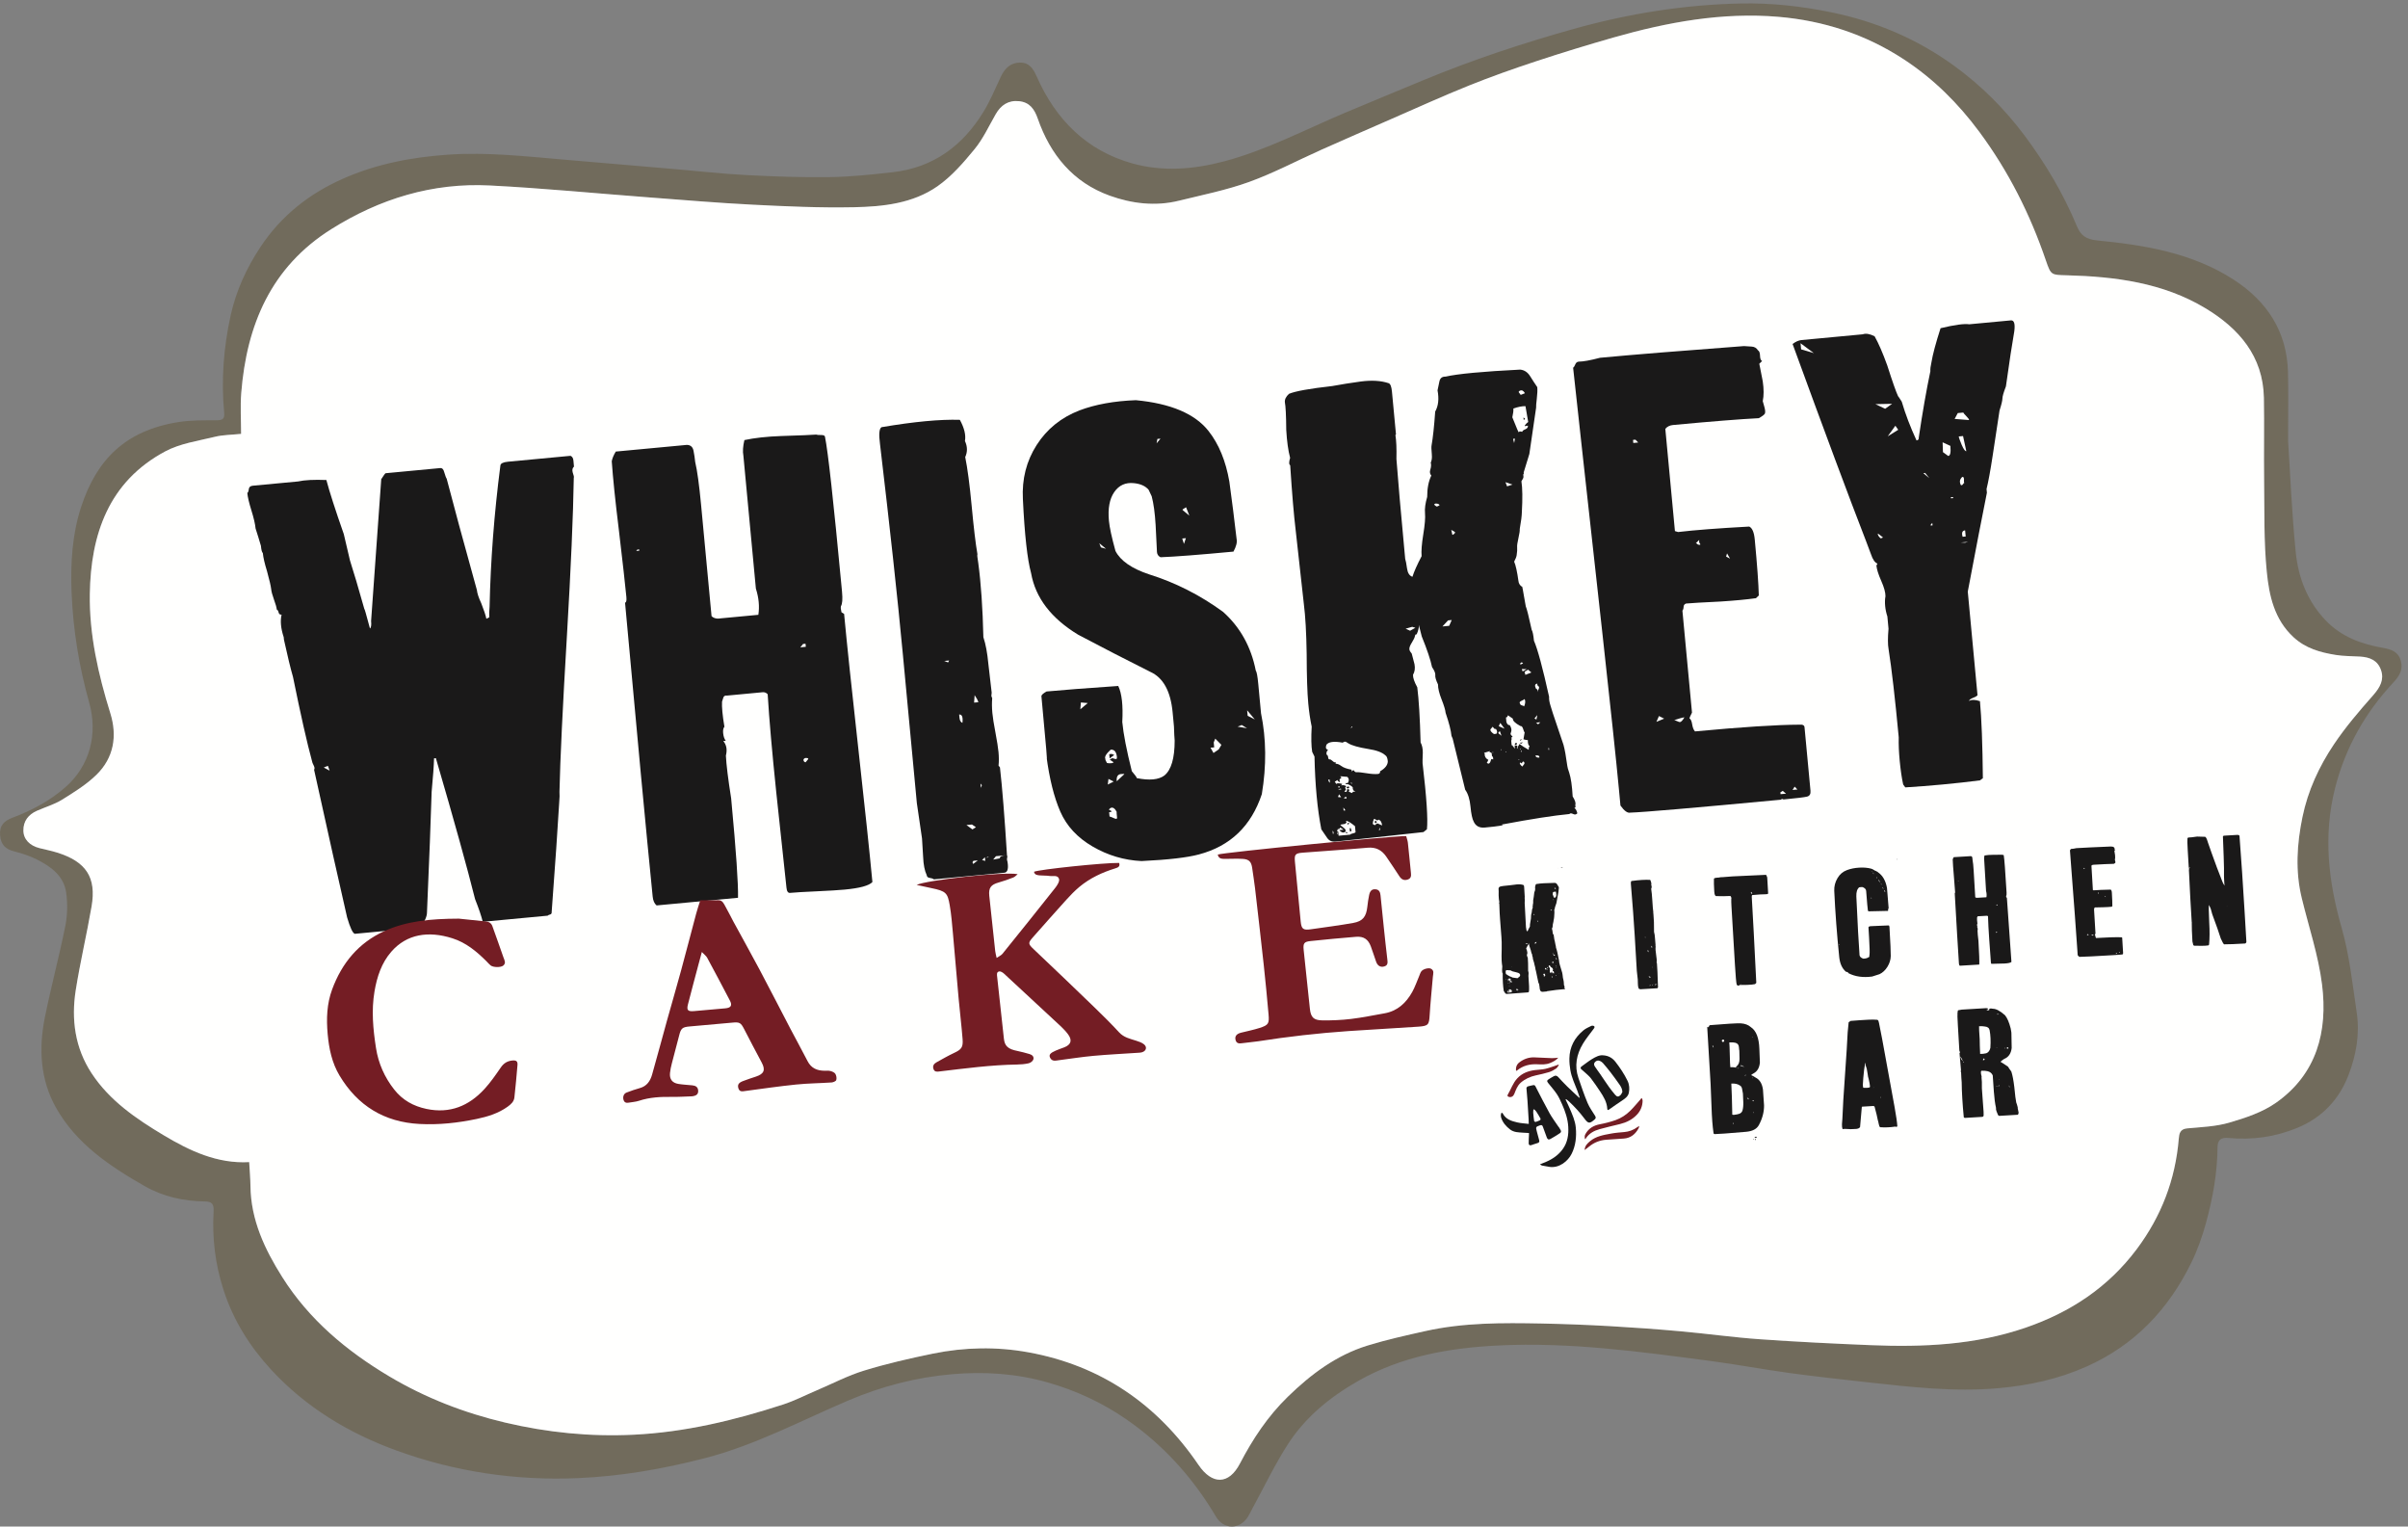
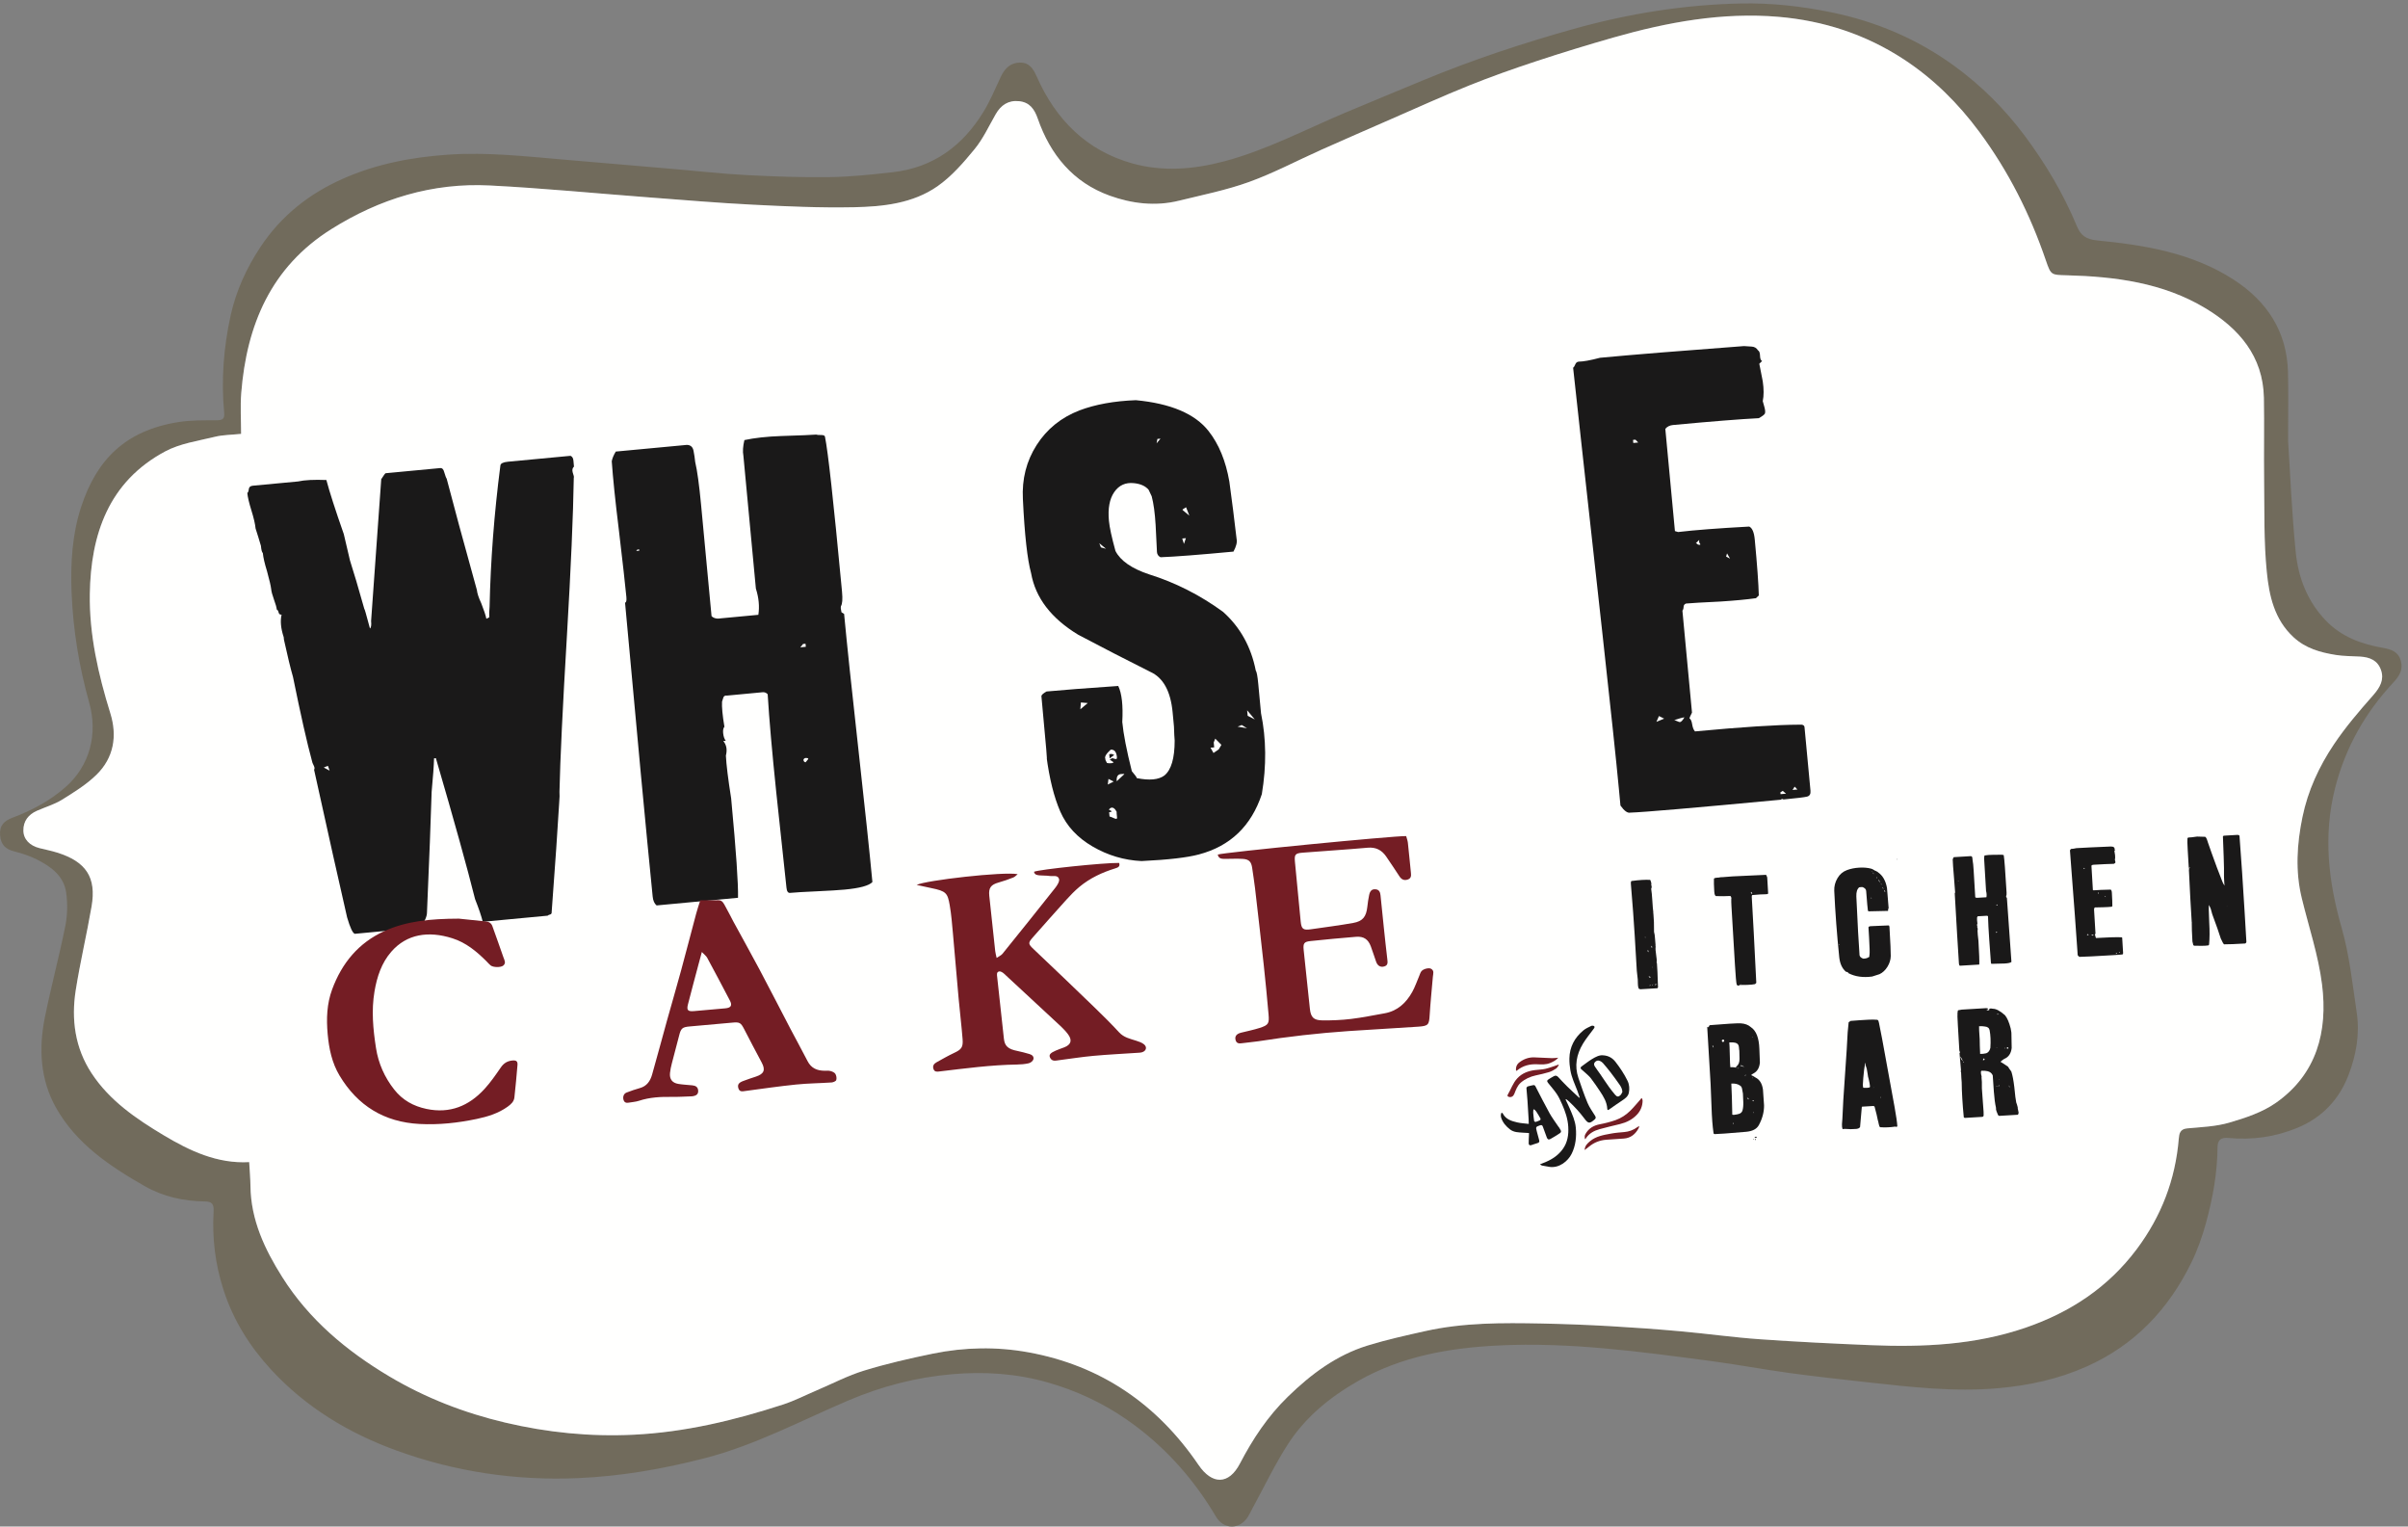
<svg xmlns="http://www.w3.org/2000/svg" width="142px" height="90px" viewBox="0 0 142 90" version="1.1">
  <rect x="0" y="0" width="142" height="90" fill="#808080" stroke="none" />
  <title>WC LOGO_COLOR</title>
  <desc>Created with Sketch.</desc>
  <defs />
  <g id="Symbols" stroke="none" stroke-width="1" fill="none" fill-rule="evenodd">
    <g id="nav-/-01" transform="translate(-59, -5)">
      <g id="nav">
        <g transform="translate(0, -40)" id="WC-LOGO_COLOR">
          <g transform="translate(0, 40)">
            <g transform="translate(59, 5)">
              <g id="Group-3" fill="#716B5C">
                <path d="M14.695,68.515 C14.724,69.043 14.765,69.486 14.77,69.929 C14.793,71.931 15.615,73.662 16.648,75.299 C18.225,77.799 20.438,79.649 22.95,81.144 C25.079,82.411 27.365,83.299 29.784,83.87 C32.284,84.461 34.803,84.712 37.37,84.587 C40.396,84.439 43.306,83.74 46.169,82.809 C46.857,82.586 47.508,82.249 48.176,81.965 C49.101,81.571 50.002,81.098 50.959,80.805 C52.29,80.397 53.654,80.085 55.019,79.805 C56.882,79.424 58.778,79.389 60.641,79.728 C64.918,80.504 68.24,82.787 70.676,86.367 C71.479,87.548 72.463,87.545 73.117,86.29 C73.873,84.84 74.759,83.501 75.939,82.352 C77.308,81.018 78.807,79.897 80.647,79.329 C81.763,78.985 82.909,78.732 84.05,78.477 C86.307,77.973 88.602,77.985 90.896,78.03 C92.237,78.057 93.578,78.109 94.916,78.184 C96.313,78.263 97.709,78.364 99.102,78.489 C100.661,78.629 102.214,78.848 103.775,78.958 C105.951,79.112 108.132,79.217 110.312,79.307 C113.403,79.434 116.466,79.298 119.433,78.282 C122.08,77.376 124.315,75.902 126.005,73.645 C127.451,71.713 128.282,69.55 128.482,67.143 C128.507,66.84 128.553,66.567 128.975,66.527 C129.809,66.449 130.668,66.42 131.462,66.187 C132.414,65.908 133.41,65.581 134.209,65.02 C136.625,63.327 137.278,60.804 136.931,58.046 C136.714,56.321 136.145,54.641 135.733,52.942 C135.346,51.348 135.45,49.758 135.776,48.172 C136.096,46.615 136.757,45.187 137.633,43.882 C138.316,42.865 139.12,41.923 139.934,41.004 C140.37,40.513 140.598,40.062 140.41,39.511 C140.21,38.926 139.742,38.747 139.184,38.711 C138.701,38.68 138.211,38.691 137.736,38.613 C136.83,38.466 135.97,38.233 135.251,37.57 C134.113,36.521 133.812,35.116 133.673,33.722 C133.493,31.934 133.54,30.122 133.515,28.32 C133.494,26.701 133.531,25.081 133.502,23.461 C133.458,20.989 132.011,19.352 130.054,18.173 C127.558,16.669 124.735,16.305 121.872,16.23 C120.964,16.206 120.944,16.23 120.645,15.355 C119.716,12.634 118.443,10.1 116.726,7.781 C115.479,6.097 114.029,4.654 112.273,3.502 C110.019,2.024 107.522,1.216 104.878,0.992 C101.571,0.711 98.333,1.304 95.156,2.209 C93.615,2.649 92.081,3.118 90.559,3.621 C89.232,4.059 87.911,4.527 86.615,5.048 C85.093,5.659 83.599,6.34 82.096,6.995 C80.695,7.606 79.294,8.218 77.898,8.84 C76.485,9.471 75.11,10.204 73.659,10.728 C72.319,11.212 70.904,11.493 69.515,11.835 C68.132,12.175 66.746,12.006 65.444,11.538 C63.284,10.76 61.94,9.129 61.197,6.995 C61,6.429 60.715,6.028 60.092,5.965 C59.461,5.901 59.025,6.196 58.717,6.733 C58.317,7.428 57.977,8.176 57.474,8.789 C56.82,9.587 56.119,10.397 55.283,10.982 C53.83,11.998 52.074,12.183 50.356,12.218 C48.367,12.259 46.372,12.168 44.384,12.068 C42.337,11.966 40.294,11.79 38.25,11.636 C35.128,11.401 32.009,11.094 28.882,10.935 C25.505,10.764 22.393,11.715 19.537,13.51 C15.979,15.745 14.546,19.16 14.226,23.171 C14.164,23.958 14.217,24.755 14.217,25.58 C13.666,25.638 13.153,25.634 12.671,25.753 C11.681,25.995 10.623,26.143 9.744,26.613 C6.407,28.395 5.35,31.508 5.297,35.019 C5.26,37.412 5.793,39.756 6.506,42.05 C6.924,43.393 6.713,44.676 5.689,45.678 C5.099,46.255 4.372,46.705 3.665,47.145 C3.211,47.427 2.678,47.582 2.183,47.799 C1.675,48.023 1.373,48.406 1.379,48.969 C1.384,49.481 1.752,49.857 2.326,50.002 C2.67,50.09 3.02,50.156 3.358,50.262 C5.08,50.797 5.695,51.727 5.4,53.441 C5.117,55.092 4.726,56.725 4.466,58.38 C4.196,60.104 4.419,61.777 5.397,63.27 C6.459,64.893 8.033,65.962 9.649,66.93 C11.186,67.85 12.814,68.62 14.695,68.515 Z M134.929,25.999 C135.05,27.839 135.144,30.206 135.38,32.559 C135.531,34.059 136.067,35.455 137.153,36.585 C138.079,37.55 139.252,37.975 140.524,38.197 C141.008,38.282 141.432,38.418 141.579,38.965 C141.725,39.507 141.474,39.875 141.121,40.255 C139.469,42.031 138.31,44.074 137.705,46.444 C136.989,49.248 137.301,51.959 138.087,54.704 C138.551,56.323 138.727,58.029 138.977,59.704 C139.165,60.962 138.945,62.201 138.494,63.377 C137.936,64.836 136.925,65.898 135.465,66.499 C134.163,67.035 132.806,67.223 131.409,67.091 C130.981,67.051 130.773,67.199 130.769,67.636 C130.756,69.154 130.488,70.64 130.089,72.096 C129.869,72.902 129.585,73.704 129.218,74.452 C127.869,77.203 125.879,79.31 123.029,80.575 C121.364,81.315 119.63,81.685 117.838,81.845 C115.239,82.076 112.661,81.775 110.085,81.491 C108.567,81.323 107.048,81.157 105.534,80.95 C103.983,80.738 102.442,80.448 100.89,80.242 C96.73,79.692 92.569,79.119 88.354,79.326 C85.457,79.469 82.643,79.961 80.078,81.425 C78.435,82.364 76.983,83.545 75.954,85.138 C75.17,86.353 74.545,87.672 73.85,88.945 C73.761,89.109 73.684,89.28 73.584,89.437 C73.104,90.189 72.164,90.191 71.708,89.42 C70.347,87.12 68.591,85.174 66.395,83.662 C64.997,82.7 63.47,81.989 61.811,81.513 C59.943,80.977 58.062,80.855 56.162,81.018 C54.036,81.2 51.989,81.731 50.01,82.575 C47.218,83.766 44.528,85.206 41.558,85.972 C39.095,86.608 36.614,87.039 34.071,87.147 C30.41,87.304 26.852,86.774 23.414,85.531 C20.569,84.503 18.017,82.964 15.958,80.718 C14.715,79.362 13.75,77.823 13.177,76.039 C12.689,74.522 12.504,72.986 12.597,71.413 C12.623,70.973 12.481,70.841 12.09,70.835 C10.837,70.817 9.634,70.558 8.543,69.937 C6.467,68.756 4.482,67.422 3.288,65.281 C2.374,63.642 2.277,61.813 2.644,59.99 C3.009,58.182 3.49,56.396 3.853,54.587 C3.979,53.958 3.992,53.278 3.905,52.642 C3.768,51.639 3.002,51.085 2.162,50.666 C1.748,50.46 1.296,50.311 0.846,50.198 C0.326,50.067 0.05,49.805 0.005,49.244 C-0.042,48.661 0.254,48.392 0.737,48.21 C1.879,47.781 2.938,47.22 3.868,46.402 C5.302,45.141 5.78,43.273 5.26,41.425 C4.664,39.305 4.309,37.136 4.221,34.921 C4.154,33.205 4.255,31.508 4.784,29.889 C5.693,27.112 7.377,25.39 10.505,24.887 C11.255,24.766 12.029,24.784 12.792,24.778 C13.14,24.776 13.253,24.683 13.219,24.327 C13.037,22.4 13.188,20.482 13.6,18.604 C13.917,17.164 14.527,15.82 15.351,14.574 C16.574,12.723 18.232,11.417 20.237,10.531 C22.203,9.662 24.277,9.268 26.417,9.119 C28.718,8.96 30.991,9.218 33.272,9.413 C35.462,9.599 37.652,9.786 39.842,9.974 C41.235,10.093 42.626,10.251 44.022,10.323 C45.657,10.407 47.298,10.466 48.935,10.442 C50.175,10.424 51.416,10.291 52.651,10.152 C55.032,9.883 56.768,8.598 57.994,6.595 C58.391,5.947 58.687,5.235 59.01,4.542 C59.241,4.047 59.573,3.696 60.147,3.69 C60.694,3.684 60.924,4.036 61.135,4.512 C62.256,7.048 64.069,8.88 66.782,9.637 C68.56,10.132 70.362,9.99 72.148,9.523 C74.656,8.865 76.937,7.652 79.306,6.654 C80.852,6.003 82.403,5.363 83.954,4.72 C86.833,3.527 89.785,2.551 92.787,1.709 C96.021,0.803 99.303,0.277 102.657,0.205 C104.453,0.167 106.222,0.364 107.987,0.725 C110.626,1.265 113.039,2.289 115.215,3.864 C116.811,5.02 118.195,6.396 119.38,7.98 C120.629,9.648 121.679,11.422 122.479,13.345 C122.698,13.871 123,14.109 123.675,14.176 C126.486,14.451 129.28,14.91 131.718,16.487 C133.683,17.759 134.862,19.541 134.924,21.944 C134.955,23.118 134.929,24.295 134.929,25.999 L134.929,25.999 Z" id="Fill-1" />
              </g>
              <path d="M14.695,68.515 C12.814,68.62 11.186,67.85 9.649,66.93 C8.033,65.962 6.459,64.893 5.397,63.27 C4.419,61.777 4.196,60.104 4.466,58.38 C4.726,56.725 5.117,55.092 5.4,53.441 C5.695,51.727 5.08,50.797 3.358,50.262 C3.02,50.156 2.67,50.09 2.326,50.002 C1.752,49.857 1.384,49.481 1.379,48.969 C1.373,48.406 1.675,48.023 2.183,47.799 C2.678,47.582 3.211,47.427 3.665,47.145 C4.372,46.705 5.099,46.255 5.689,45.678 C6.713,44.676 6.924,43.393 6.506,42.05 C5.793,39.756 5.26,37.412 5.297,35.019 C5.35,31.508 6.407,28.395 9.744,26.613 C10.623,26.143 11.681,25.995 12.671,25.753 C13.153,25.634 13.666,25.638 14.217,25.58 C14.217,24.755 14.164,23.958 14.226,23.171 C14.546,19.16 15.979,15.745 19.537,13.51 C22.393,11.715 25.505,10.764 28.882,10.935 C32.009,11.094 35.128,11.401 38.25,11.636 C40.294,11.79 42.337,11.966 44.384,12.068 C46.372,12.168 48.367,12.259 50.356,12.218 C52.074,12.183 53.83,11.998 55.283,10.982 C56.119,10.397 56.82,9.587 57.474,8.789 C57.977,8.176 58.317,7.428 58.717,6.733 C59.025,6.196 59.461,5.901 60.092,5.965 C60.715,6.028 61,6.429 61.197,6.995 C61.94,9.129 63.284,10.76 65.444,11.538 C66.746,12.006 68.132,12.175 69.515,11.835 C70.904,11.493 72.319,11.212 73.659,10.728 C75.11,10.204 76.485,9.471 77.898,8.84 C79.294,8.218 80.695,7.606 82.096,6.995 C83.599,6.34 85.093,5.659 86.615,5.048 C87.911,4.527 89.232,4.059 90.559,3.621 C92.081,3.118 93.615,2.649 95.156,2.209 C98.333,1.304 101.571,0.711 104.878,0.992 C107.522,1.216 110.019,2.024 112.273,3.502 C114.029,4.654 115.479,6.097 116.726,7.781 C118.443,10.1 119.716,12.634 120.645,15.355 C120.944,16.23 120.964,16.206 121.872,16.23 C124.735,16.305 127.558,16.669 130.054,18.173 C132.011,19.352 133.458,20.989 133.502,23.461 C133.531,25.081 133.494,26.701 133.515,28.32 C133.54,30.122 133.493,31.934 133.673,33.722 C133.812,35.116 134.113,36.521 135.251,37.57 C135.97,38.233 136.83,38.466 137.736,38.613 C138.211,38.691 138.701,38.68 139.184,38.711 C139.742,38.747 140.21,38.926 140.41,39.511 C140.598,40.062 140.37,40.513 139.934,41.004 C139.12,41.923 138.316,42.865 137.633,43.882 C136.757,45.187 136.096,46.615 135.776,48.172 C135.45,49.758 135.346,51.348 135.733,52.942 C136.145,54.641 136.714,56.321 136.931,58.046 C137.278,60.804 136.625,63.327 134.209,65.02 C133.41,65.581 132.414,65.908 131.462,66.187 C130.668,66.42 129.809,66.449 128.975,66.527 C128.553,66.567 128.507,66.84 128.482,67.143 C128.282,69.55 127.451,71.713 126.005,73.645 C124.315,75.902 122.08,77.376 119.433,78.282 C116.466,79.298 113.403,79.434 110.312,79.307 C108.132,79.217 105.951,79.112 103.775,78.958 C102.214,78.848 100.661,78.629 99.102,78.489 C97.709,78.364 96.313,78.263 94.916,78.184 C93.578,78.109 92.237,78.057 90.896,78.03 C88.602,77.985 86.307,77.973 84.05,78.477 C82.909,78.732 81.763,78.985 80.647,79.329 C78.807,79.897 77.308,81.018 75.939,82.352 C74.759,83.501 73.873,84.84 73.117,86.29 C72.463,87.545 71.479,87.548 70.676,86.367 C68.24,82.787 64.918,80.504 60.641,79.728 C58.778,79.389 56.882,79.424 55.019,79.805 C53.654,80.085 52.29,80.397 50.959,80.805 C50.002,81.098 49.101,81.571 48.176,81.965 C47.508,82.249 46.857,82.586 46.169,82.809 C43.306,83.74 40.396,84.439 37.37,84.587 C34.803,84.712 32.284,84.461 29.784,83.87 C27.365,83.299 25.079,82.411 22.95,81.144 C20.438,79.649 18.225,77.799 16.648,75.299 C15.615,73.662 14.793,71.931 14.77,69.929 C14.765,69.486 14.724,69.043 14.695,68.515" id="Fill-4" fill="#FFFFFE" />
              <path d="M19.437,45.435 L19.338,45.153 L19.092,45.249 L19.437,45.435 Z M17.579,28.385 C17.959,28.3 18.515,28.272 19.246,28.3 C19.433,29.005 19.776,30.069 20.274,31.491 L20.639,33.046 C20.844,33.677 21.128,34.638 21.492,35.928 C21.483,35.833 21.592,36.208 21.817,37.054 C21.885,36.999 21.907,36.852 21.884,36.611 C22.023,34.728 22.222,31.942 22.482,28.251 C22.63,28.019 22.716,27.902 22.741,27.9 L25.954,27.597 C26.073,27.586 26.154,27.664 26.193,27.83 C26.264,28.066 26.313,28.195 26.339,28.216 C26.72,29.686 27.314,31.876 28.122,34.786 C28.141,34.979 28.225,35.237 28.378,35.563 C28.536,35.961 28.637,36.267 28.682,36.481 L28.856,36.392 C28.842,36.247 28.847,36.041 28.871,35.772 C28.93,33.047 29.142,30.271 29.508,27.445 C29.52,27.323 29.671,27.248 29.961,27.221 L33.643,26.874 C33.743,26.914 33.8,27.005 33.814,27.149 C33.834,27.366 33.845,27.486 33.847,27.51 C33.758,27.59 33.732,27.702 33.77,27.844 C33.836,28.032 33.858,28.139 33.836,28.165 C33.801,30.375 33.667,33.467 33.434,37.44 C33.18,41.708 33.032,44.788 32.992,46.683 C33.005,46.827 33.001,47.035 32.977,47.303 C32.894,48.741 32.745,50.901 32.531,53.781 C32.538,53.854 32.505,53.899 32.434,53.918 C32.363,53.938 32.316,53.96 32.294,53.986 L28.468,54.346 C28.388,54.014 28.237,53.569 28.015,53.009 C27.548,51.143 26.778,48.373 25.704,44.7 L25.596,44.71 C25.586,45.123 25.538,45.78 25.454,46.683 C25.407,48.26 25.316,50.639 25.178,53.82 C25.174,54.039 25.043,54.329 24.786,54.692 L20.924,55.055 C20.799,55.019 20.647,54.695 20.468,54.082 C20.016,52.118 19.367,49.217 18.521,45.379 C18.564,45.327 18.556,45.243 18.497,45.127 C18.438,45.012 18.406,44.931 18.402,44.882 C18.105,43.798 17.731,42.141 17.278,39.91 C17.135,39.416 16.957,38.684 16.744,37.712 L16.731,37.568 C16.56,37.053 16.519,36.609 16.605,36.238 C16.509,36.247 16.451,36.204 16.43,36.109 C16.408,36.015 16.373,35.958 16.322,35.938 C16.311,35.818 16.257,35.624 16.158,35.355 C16.06,35.086 16.004,34.874 15.989,34.718 C15.974,34.563 15.893,34.214 15.745,33.671 C15.606,33.225 15.524,32.87 15.499,32.606 C15.446,32.563 15.409,32.422 15.387,32.181 C15.351,32.064 15.298,31.888 15.228,31.652 C15.156,31.417 15.105,31.253 15.072,31.159 C15.047,30.896 14.965,30.541 14.826,30.095 C14.687,29.649 14.606,29.305 14.584,29.065 C14.629,29.037 14.659,28.961 14.672,28.84 C14.684,28.718 14.763,28.65 14.907,28.636 L17.507,28.392 L17.579,28.385 L17.579,28.385 Z" id="Fill-5" fill="#1A1919" />
              <path d="M47.194,38.164 L47.519,38.133 L47.502,37.953 L47.358,37.966 L47.194,38.164 Z M47.667,44.747 C47.663,44.699 47.6,44.681 47.48,44.692 C47.41,44.723 47.378,44.762 47.382,44.811 C47.389,44.883 47.43,44.928 47.504,44.945 L47.667,44.747 Z M37.519,32.482 L37.7,32.465 L37.693,32.393 L37.585,32.403 L37.519,32.482 Z M48.127,25.622 C48.178,25.641 48.276,25.65 48.421,25.648 C48.567,25.647 48.643,25.682 48.65,25.754 C48.827,26.61 49.151,29.538 49.621,34.536 L49.655,34.897 C49.695,35.33 49.673,35.611 49.589,35.74 C49.571,35.815 49.582,35.935 49.623,36.1 L49.777,36.195 C49.944,37.974 50.223,40.621 50.615,44.136 C51.005,47.65 51.283,50.273 51.446,52.003 C51.247,52.217 50.702,52.364 49.812,52.448 C49.451,52.482 48.902,52.515 48.165,52.549 C47.427,52.581 46.902,52.613 46.589,52.642 C46.469,52.653 46.398,52.55 46.378,52.334 C46.34,51.925 46.139,50.05 45.776,46.71 C45.531,44.353 45.361,42.428 45.27,40.931 C45.188,40.841 45.087,40.802 44.967,40.813 L42.873,41.01 C42.775,40.995 42.705,41.026 42.664,41.103 L42.579,41.366 C42.56,41.683 42.606,42.177 42.719,42.846 C42.653,42.925 42.628,43.048 42.644,43.217 C42.662,43.41 42.713,43.562 42.797,43.676 L42.652,43.689 C42.843,43.914 42.894,44.201 42.806,44.548 C42.831,45.081 42.935,45.92 43.116,47.069 L43.129,47.213 C43.41,50.197 43.54,52.104 43.521,52.931 L38.72,53.382 C38.588,53.273 38.511,53.098 38.488,52.857 C38.1,48.985 37.557,43.209 36.859,35.53 C36.931,35.524 36.957,35.412 36.937,35.195 C36.876,34.546 36.726,33.212 36.488,31.195 C36.281,29.515 36.144,28.181 36.075,27.192 C36.108,27.019 36.187,26.83 36.313,26.623 L40.501,26.23 C40.719,26.233 40.852,26.348 40.897,26.575 C40.942,26.801 40.975,27.023 40.996,27.239 C41.115,27.737 41.231,28.577 41.342,29.756 L41.96,36.325 C42.093,36.459 42.292,36.501 42.554,36.451 C42.987,36.411 43.216,36.389 43.24,36.387 L44.72,36.248 C44.795,35.757 44.747,35.242 44.574,34.701 L43.837,26.859 C43.79,26.621 43.81,26.317 43.897,25.946 C44.491,25.818 45.212,25.738 46.059,25.707 C47.221,25.67 47.911,25.642 48.127,25.622 L48.127,25.622 Z" id="Fill-6" fill="#1A1919" />
-               <path d="M59.308,50.426 L58.731,50.48 L58.568,50.678 L58.961,50.605 C58.952,50.509 59.068,50.449 59.308,50.426 Z M57.695,41.401 C57.659,41.283 57.586,41.144 57.474,40.985 L57.443,41.424 L57.695,41.401 Z M57.842,46.449 L57.901,46.298 L57.819,46.196 L57.842,46.449 Z M58.298,50.521 L58.226,50.528 L58.157,50.571 C58.253,50.562 58.3,50.546 58.298,50.521 Z M58.102,50.758 L58.081,50.541 L57.914,50.703 L58.102,50.758 Z M56.754,42.618 C56.794,42.275 56.73,42.111 56.562,42.127 L56.579,42.307 C56.594,42.476 56.653,42.579 56.754,42.618 Z M57.662,50.727 L57.409,50.751 C57.341,50.806 57.335,50.867 57.39,50.934 L57.662,50.727 Z M57.317,48.611 L56.992,48.641 L57.344,48.9 L57.551,48.771 L57.317,48.611 Z M55.909,39.056 L55.971,38.941 L55.682,38.968 L55.909,39.056 Z M56.603,24.752 C56.867,25.238 56.967,25.653 56.903,26 C57.054,26.326 57.06,26.642 56.919,26.947 C57.055,27.615 57.18,28.563 57.296,29.792 C57.42,31.117 57.534,32.079 57.64,32.677 C57.618,32.703 57.634,32.872 57.687,33.183 C57.849,34.384 57.949,35.845 57.99,37.567 C58.125,37.968 58.223,38.493 58.284,39.144 C58.405,40.178 58.471,40.743 58.48,40.84 C58.465,40.938 58.458,41 58.461,41.023 C58.463,41.048 58.48,41.094 58.511,41.165 C58.487,41.434 58.491,41.725 58.52,42.039 C58.545,42.303 58.605,42.687 58.701,43.189 C58.796,43.69 58.857,44.074 58.882,44.339 C58.909,44.628 58.91,44.896 58.885,45.141 L58.967,45.242 C59.102,46.421 59.241,48.158 59.384,50.454 C59.408,50.452 59.411,50.488 59.394,50.563 C59.377,50.637 59.376,50.692 59.391,50.727 C59.406,50.762 59.42,50.839 59.432,50.96 C59.461,51.274 59.391,51.438 59.223,51.454 L55.072,51.845 C55.019,51.801 54.938,51.772 54.827,51.758 C54.716,51.745 54.656,51.689 54.647,51.592 C54.526,51.336 54.456,50.978 54.437,50.518 C54.397,49.842 54.376,49.479 54.371,49.43 L54.066,47.344 L53.24,38.56 C52.928,35.235 52.478,31.108 51.894,26.179 C51.816,25.603 51.845,25.272 51.983,25.186 C53.894,24.861 55.434,24.716 56.603,24.752 L56.603,24.752 Z" id="Fill-7" fill="#1A1919" />
              <path d="M73.996,42.417 L73.544,41.877 L73.575,42.202 L73.996,42.417 Z M73.535,42.934 L73.225,42.745 L72.98,42.841 L73.535,42.934 Z M71.868,44.183 L72.025,43.914 L71.663,43.547 L71.574,43.774 L71.601,44.063 L71.385,44.083 L71.56,44.394 L71.868,44.183 Z M69.74,30.072 L70.135,30.399 L69.943,29.907 L69.737,30.036 L69.74,30.072 Z M69.818,32.067 L69.932,31.729 L69.716,31.749 L69.818,32.067 Z M68.205,26.137 L68.434,25.861 L68.253,25.878 L68.205,26.137 Z M65.221,32.354 L64.825,32.027 L64.921,32.273 L65.221,32.354 Z M66.289,45.655 C66.335,45.627 66.273,45.62 66.105,45.636 C65.912,45.654 65.829,45.796 65.854,46.06 L66.289,45.655 Z M65.708,44.508 L65.436,44.715 L65.412,44.463 L65.556,44.449 L65.708,44.508 Z M65.326,46.255 L65.367,45.924 L65.673,46.077 L65.326,46.255 Z M65.84,44.75 C65.861,44.724 65.87,44.687 65.865,44.639 C65.836,44.326 65.713,44.179 65.496,44.2 C65.228,44.444 65.123,44.624 65.183,44.739 L65.19,44.811 L65.279,44.985 C65.354,45.003 65.45,45.006 65.571,44.994 L65.676,44.947 L65.442,44.787 L65.58,44.702 C65.604,44.699 65.641,44.708 65.692,44.728 C65.742,44.747 65.791,44.755 65.84,44.75 Z M65.846,47.918 C65.868,47.892 65.844,47.833 65.775,47.742 C65.706,47.652 65.635,47.61 65.563,47.616 C65.49,47.623 65.434,47.665 65.393,47.742 C65.594,47.82 65.599,47.868 65.406,47.886 L65.43,48.139 C65.453,48.137 65.555,48.176 65.732,48.256 C65.833,48.296 65.88,48.279 65.873,48.207 L65.846,47.918 Z M63.707,41.819 L64.145,41.45 L63.741,41.415 L63.707,41.819 Z M71.269,25.413 C71.874,26.181 72.284,27.174 72.495,28.392 C72.65,29.519 72.792,30.647 72.922,31.775 C72.965,31.966 72.903,32.214 72.738,32.521 C70.717,32.711 69.282,32.822 68.436,32.853 C68.308,32.792 68.238,32.689 68.225,32.545 C68.229,32.593 68.203,32.061 68.147,30.95 C68.105,30.249 68.029,29.687 67.916,29.26 C67.884,29.19 67.824,29.063 67.734,28.876 C67.543,28.652 67.251,28.522 66.86,28.485 C66.369,28.435 65.985,28.61 65.707,29.012 C65.429,29.415 65.325,29.977 65.393,30.699 C65.429,31.084 65.557,31.679 65.779,32.484 C66.076,33.063 66.738,33.522 67.766,33.863 C69.316,34.348 70.77,35.086 72.125,36.074 C73.132,36.976 73.775,38.129 74.053,39.535 C74.108,39.603 74.157,39.865 74.2,40.322 L74.363,42.055 C74.673,43.556 74.689,45.144 74.41,46.822 C73.785,48.701 72.55,49.886 70.702,50.375 C70.015,50.56 68.886,50.691 67.316,50.766 C66.291,50.717 65.329,50.431 64.431,49.908 C63.532,49.386 62.897,48.699 62.525,47.848 C62.154,46.997 61.881,45.899 61.706,44.556 C61.791,45.204 61.694,44.036 61.413,41.051 C61.406,40.979 61.507,40.885 61.714,40.768 C62.653,40.68 64.063,40.572 65.944,40.443 C66.155,40.885 66.234,41.594 66.181,42.57 C66.247,43.268 66.434,44.233 66.744,45.467 C66.935,45.692 67.033,45.828 67.038,45.876 C67.78,46.025 68.322,45.974 68.662,45.723 C69.068,45.394 69.27,44.707 69.27,43.663 C69.254,43.495 69.24,43.217 69.228,42.829 C69.194,42.468 69.168,42.192 69.15,41.999 C69.032,40.748 68.593,39.952 67.833,39.61 C66.405,38.895 64.989,38.166 63.585,37.424 C61.988,36.457 61.061,35.246 60.803,33.789 C60.582,32.985 60.421,31.53 60.32,29.428 C60.257,28.244 60.528,27.181 61.131,26.238 C61.734,25.295 62.574,24.615 63.652,24.198 C64.59,23.843 65.699,23.642 66.982,23.594 C69.04,23.789 70.468,24.395 71.269,25.413 L71.269,25.413 Z" id="Fill-8" fill="#1A1919" />
-               <path d="M89.921,24.714 L89.852,24.758 L89.838,24.613 C89.915,24.655 89.942,24.689 89.921,24.714 Z M89.922,23.185 C89.892,23.115 89.838,23.06 89.761,23.018 C89.662,23.003 89.592,23.034 89.551,23.111 L89.677,23.281 L89.922,23.185 Z M91.317,44.212 L91.353,44.209 L91.343,44.1 L91.307,44.104 L91.317,44.212 Z M90.118,24.878 L89.957,23.946 C89.763,23.941 89.524,23.987 89.243,24.086 C89.254,24.207 89.233,24.379 89.182,24.602 C89.435,25.234 89.56,25.526 89.555,25.477 L89.624,25.434 C89.648,25.432 89.698,25.44 89.772,25.457 C89.767,25.409 89.823,25.361 89.941,25.313 C90.057,25.266 90.112,25.194 90.102,25.098 L89.958,25.112 C89.938,25.163 89.926,25.151 89.919,25.079 C90.005,24.974 90.055,24.921 90.067,24.919 C90.079,24.918 90.096,24.905 90.118,24.878 Z M89.288,26.122 L89.337,25.862 L89.228,25.872 L89.288,26.122 Z M90.658,40.305 C90.514,40.318 90.487,40.418 90.577,40.603 C90.625,40.599 90.668,40.668 90.706,40.81 L90.695,40.701 C90.759,40.599 90.775,40.524 90.747,40.478 C90.67,40.437 90.641,40.379 90.658,40.305 Z M90.836,42.582 L90.583,42.606 L90.702,42.704 L90.836,42.582 Z M90.602,42.422 C90.637,42.273 90.653,42.187 90.651,42.162 L90.487,42.36 L90.602,42.422 Z M90.77,44.591 C90.741,44.546 90.667,44.528 90.546,44.54 C90.556,44.636 90.632,44.677 90.777,44.663 L90.77,44.591 Z M89.901,39.611 L89.954,39.788 L90.305,39.646 L90.108,39.482 L89.901,39.611 Z M88.777,28.428 L88.873,28.673 L89.191,28.57 L88.777,28.428 Z M89.789,39.585 L90.032,39.453 L89.739,39.444 L89.789,39.585 Z M89.817,39.109 C89.791,39.088 89.764,39.066 89.739,39.043 C89.692,39.073 89.659,39.1 89.637,39.126 L89.68,39.195 C89.631,39.199 89.678,39.171 89.817,39.109 Z M89.906,41.213 C89.884,41.239 89.821,41.276 89.716,41.322 C89.611,41.368 89.586,41.425 89.641,41.493 C89.646,41.541 89.685,41.574 89.759,41.591 C89.834,41.608 89.872,41.629 89.874,41.653 C89.954,41.476 89.965,41.329 89.906,41.213 Z M89.689,44.329 L89.725,44.325 L89.718,44.253 L89.682,44.256 L89.689,44.329 Z M89.638,43.787 L89.818,43.77 L89.681,43.856 L89.638,43.787 Z M89.628,43.679 L89.766,43.593 L89.657,43.603 L89.628,43.679 Z M89.64,44.187 L89.676,44.184 L89.672,44.148 L89.636,44.152 L89.64,44.187 Z M89.898,45.001 C89.891,44.929 89.863,44.895 89.816,44.899 C89.769,44.928 89.749,44.967 89.753,45.014 L89.639,44.953 C89.594,45.006 89.639,45.086 89.77,45.195 C89.857,45.09 89.9,45.025 89.898,45.001 Z M89.553,44.815 L89.589,44.812 L89.585,44.775 L89.549,44.779 L89.553,44.815 Z M89.323,43.926 L89.349,43.814 L89.458,43.804 L89.432,43.916 L89.323,43.926 Z M89.213,42.371 L88.98,42.21 C88.927,42.167 88.903,42.169 88.908,42.217 C88.888,42.268 88.854,42.295 88.807,42.3 L88.83,42.552 C88.867,42.694 88.935,42.761 89.031,42.752 C89.088,42.843 89.12,42.925 89.127,42.997 C89.134,43.07 89.117,43.157 89.078,43.257 C89.083,43.306 89.111,43.352 89.164,43.395 C89.214,43.414 89.205,43.44 89.135,43.47 C89.146,43.591 89.139,43.652 89.116,43.654 L89.126,43.763 L89.143,43.943 L89.179,43.94 C89.207,43.986 89.263,44.053 89.344,44.142 C89.306,44.001 89.312,43.94 89.363,43.959 C89.459,43.949 89.497,43.971 89.478,44.021 L89.449,44.096 L89.567,44.194 C89.491,44.153 89.472,44.094 89.514,44.017 L89.609,43.863 C89.714,43.951 89.895,44.067 90.152,44.212 C90.143,44.116 90.159,44.042 90.204,43.989 C90.127,43.948 90.091,43.83 90.097,43.635 C90.049,43.639 89.962,43.624 89.838,43.586 L89.909,43.179 C89.882,43.158 89.851,43.088 89.816,42.969 C89.781,42.851 89.727,42.796 89.655,42.803 C89.348,42.637 89.201,42.493 89.213,42.371 Z M88.78,44.341 L88.816,44.338 L88.812,44.302 L88.776,44.305 L88.78,44.341 Z M88.513,44.22 L88.549,44.217 L88.546,44.181 L88.51,44.185 L88.513,44.22 Z M88.723,42.963 L88.472,42.622 L88.381,42.813 L88.723,42.963 Z M88.444,43.098 L88.346,43.217 L88.544,43.38 L88.444,43.098 Z M88.018,44.377 L88.054,44.373 L88.051,44.337 L88.015,44.34 L88.018,44.377 Z M88.214,42.974 L88.142,42.981 L88.02,42.847 L87.89,43.005 C87.872,43.079 87.941,43.17 88.097,43.277 C88.121,43.275 88.169,43.27 88.242,43.263 C88.307,43.184 88.298,43.088 88.214,42.974 Z M87.864,44.282 C87.84,44.284 87.722,44.32 87.51,44.388 L87.549,44.421 C87.541,44.592 87.613,44.718 87.767,44.801 C87.728,44.902 87.696,44.953 87.672,44.955 C87.782,45.091 87.872,45.022 87.944,44.748 L88.056,44.774 L88.042,44.629 C87.991,44.61 87.968,44.557 87.973,44.472 C87.977,44.387 87.93,44.348 87.835,44.357 L87.864,44.282 Z M85.815,31.401 C85.787,31.355 85.709,31.301 85.581,31.241 L85.645,31.526 C85.671,31.548 85.728,31.506 85.815,31.401 Z M84.898,29.776 C84.842,29.708 84.755,29.679 84.635,29.691 C84.54,29.724 84.571,29.782 84.724,29.865 C84.772,29.86 84.83,29.83 84.898,29.776 Z M85.061,36.934 L85.458,36.897 L85.608,36.555 L85.391,36.576 L85.061,36.934 Z M83.278,36.956 L82.888,37.066 L83.154,37.186 L83.466,37.012 L83.278,36.956 Z M81.31,48.94 L81.382,48.933 L81.368,48.789 L81.31,48.94 Z M81.161,48.517 L81.088,48.524 C81.06,48.478 81.067,48.429 81.111,48.376 C81.19,48.442 81.206,48.489 81.161,48.517 Z M81.256,48.363 C81.207,48.367 81.164,48.353 81.124,48.321 C81.085,48.288 81.052,48.273 81.029,48.275 C80.987,48.352 80.96,48.451 80.948,48.574 C81.053,48.661 81.114,48.668 81.132,48.593 L81.236,48.546 L81.503,48.667 C81.484,48.475 81.413,48.36 81.288,48.323 L81.256,48.363 Z M79.653,42.942 L79.755,42.859 L79.715,42.827 L79.653,42.942 Z M79.667,46.181 L79.742,46.211 L79.699,46.142 L79.663,46.145 L79.667,46.181 Z M79.578,46.408 L79.513,46.487 L79.401,46.461 C79.441,46.361 79.5,46.343 79.578,46.408 Z M79.665,48.877 C79.722,48.969 79.702,49.018 79.607,49.027 L79.589,48.847 C79.633,48.795 79.658,48.804 79.665,48.877 Z M79.559,48.522 L79.562,48.558 C79.538,48.561 79.527,48.574 79.529,48.598 L79.458,48.605 L79.451,48.532 L79.559,48.522 Z M79.387,47.082 C79.43,47.029 79.415,46.994 79.341,46.977 C79.319,47.004 79.285,47.031 79.239,47.059 L79.387,47.082 Z M79.343,47.778 L79.218,47.608 L79.235,47.788 L79.343,47.778 Z M79.465,49.077 L79.469,49.113 C79.372,49.122 79.334,49.102 79.354,49.051 L79.465,49.077 Z M78.926,46.433 L78.997,46.426 L78.991,46.354 L78.919,46.361 L78.926,46.433 Z M78.903,46.581 L79.116,46.525 L79.041,46.495 L78.903,46.581 Z M79.088,47 L78.963,46.83 L78.904,46.982 C78.93,47.003 78.992,47.009 79.088,47 Z M79.449,45.801 C79.204,45.776 79.068,45.764 79.045,45.766 C79.049,45.815 79.075,45.836 79.124,45.832 L78.99,45.954 C79.001,46.074 79.018,46.133 79.042,46.131 C78.942,46.092 78.875,46.037 78.845,45.968 C78.871,45.99 78.827,46.03 78.711,46.089 C78.766,46.157 78.794,46.203 78.797,46.227 C78.816,46.177 78.913,46.168 79.086,46.2 L79.161,46.229 C79.115,46.258 79.094,46.285 79.096,46.308 C79.189,46.276 79.288,46.29 79.391,46.353 L79.326,46.432 C79.33,46.48 79.346,46.516 79.372,46.537 L79.278,46.691 L79.422,46.678 L79.418,46.642 L79.445,46.53 C79.517,46.523 79.554,46.532 79.556,46.556 C79.582,46.578 79.573,46.615 79.531,46.668 L79.721,46.759 L79.787,46.68 L79.93,46.666 L79.815,46.604 L79.769,46.499 C79.81,46.423 79.717,46.335 79.49,46.235 C79.393,46.244 79.343,46.224 79.338,46.176 L79.483,46.162 C79.524,46.086 79.542,46.024 79.538,45.975 C79.531,45.903 79.501,45.846 79.449,45.801 Z M78.855,49.171 L78.849,49.099 L78.884,49.095 L78.891,49.168 L78.855,49.171 Z M79.904,48.708 C79.641,48.491 79.461,48.386 79.365,48.395 L79.408,48.463 C79.39,48.538 79.327,48.581 79.219,48.591 C79.111,48.601 79.046,48.62 79.024,48.645 L79.06,48.642 C79.063,48.666 79.122,48.721 79.24,48.807 C79.357,48.893 79.383,48.976 79.317,49.055 C79.202,49.115 79.089,49.076 78.979,48.941 L79.232,48.917 L79.038,48.79 L78.94,48.908 C78.913,48.887 78.898,48.852 78.893,48.803 C78.917,48.801 78.9,48.876 78.842,49.027 L78.913,49.02 L78.937,49.273 L79.624,49.208 C79.621,49.184 79.667,49.162 79.763,49.14 C79.858,49.119 79.916,49.096 79.938,49.069 L79.904,48.708 Z M79.187,43.787 C78.668,43.69 78.344,43.733 78.215,43.914 C78.159,44.09 78.191,44.184 78.315,44.197 C78.227,44.302 78.2,44.402 78.233,44.495 C78.284,44.515 78.313,44.567 78.321,44.651 C78.329,44.736 78.357,44.775 78.405,44.771 C78.453,44.766 78.51,44.797 78.578,44.863 C78.644,44.93 78.714,44.96 78.787,44.953 L78.757,45.029 C78.853,45.02 78.966,45.064 79.097,45.161 C79.228,45.258 79.428,45.33 79.7,45.377 L79.71,45.486 C79.776,45.407 79.823,45.39 79.851,45.436 C79.882,45.506 79.939,45.537 80.024,45.529 C80.108,45.521 80.292,45.54 80.576,45.586 C80.859,45.633 81.085,45.647 81.254,45.632 C81.35,45.622 81.393,45.57 81.384,45.473 C81.683,45.3 81.835,45.104 81.839,44.885 C81.821,44.693 81.773,44.576 81.697,44.534 C81.51,44.357 81.17,44.232 80.678,44.156 C80.111,44.064 79.724,43.954 79.518,43.828 L79.364,43.734 C79.289,43.717 79.23,43.734 79.187,43.787 Z M78.409,45.972 C78.356,45.929 78.333,45.943 78.34,46.015 C78.344,46.063 78.373,46.109 78.426,46.152 L78.409,45.972 Z M78.635,49.156 C78.652,49.081 78.634,49.022 78.582,48.979 L78.599,49.159 L78.635,49.156 Z M81.891,22.593 C81.992,22.632 82.056,22.795 82.083,23.085 L82.321,25.611 L82.288,25.651 C82.341,25.962 82.362,26.433 82.348,27.065 C82.438,28.271 82.597,30.101 82.828,32.556 L82.865,32.953 C82.898,33.047 82.934,33.232 82.972,33.507 C83.01,33.783 83.117,33.949 83.292,34.005 C83.385,33.705 83.566,33.3 83.833,32.789 C83.806,32.5 83.839,32.072 83.931,31.505 C84.024,30.938 84.058,30.522 84.033,30.257 C84.008,29.993 84.051,29.673 84.161,29.298 C84.161,28.789 84.243,28.368 84.406,28.037 C84.325,27.948 84.303,27.841 84.339,27.715 C84.396,27.541 84.406,27.394 84.371,27.276 C84.432,27.149 84.453,26.989 84.435,26.796 C84.408,26.508 84.403,26.326 84.421,26.252 C84.5,25.807 84.571,25.144 84.634,24.265 C84.821,23.932 84.867,23.515 84.772,23.014 C84.803,22.841 84.842,22.661 84.885,22.475 C84.928,22.289 85.047,22.199 85.242,22.205 C85.955,22.041 87.422,21.903 89.646,21.791 C89.89,21.816 90.084,21.944 90.228,22.173 C90.371,22.402 90.512,22.62 90.653,22.825 C90.669,22.993 90.659,23.219 90.626,23.501 C90.592,23.783 90.578,23.961 90.585,24.033 C90.495,24.624 90.362,25.535 90.186,26.765 C90.169,26.84 90.057,27.203 89.852,27.853 L89.862,27.962 C89.833,27.916 89.822,27.928 89.829,28.001 L89.839,28.109 C89.844,28.158 89.803,28.246 89.718,28.375 C89.781,28.782 89.789,29.388 89.744,30.193 C89.74,30.413 89.699,30.744 89.619,31.189 C89.628,31.285 89.602,31.463 89.542,31.724 C89.481,31.985 89.456,32.169 89.466,32.277 C89.477,32.386 89.467,32.538 89.437,32.736 C89.421,32.834 89.372,32.96 89.29,33.113 C89.383,33.323 89.466,33.704 89.543,34.255 C89.557,34.399 89.628,34.514 89.758,34.599 C89.742,34.431 89.814,34.812 89.974,35.744 C90.036,35.884 90.152,36.346 90.323,37.131 C90.38,37.223 90.425,37.438 90.457,37.774 C90.672,38.264 90.97,39.365 91.35,41.077 C91.339,41.223 91.368,41.403 91.437,41.615 C91.505,41.827 91.549,41.969 91.568,42.04 C91.586,42.111 91.797,42.734 92.199,43.911 C92.272,44.171 92.348,44.588 92.426,45.164 C92.433,45.236 92.469,45.366 92.536,45.554 C92.637,45.86 92.705,46.328 92.74,46.955 C92.883,47.185 92.935,47.35 92.896,47.45 L92.909,47.595 L92.841,47.638 C92.917,47.679 92.976,47.783 93.016,47.949 C92.95,48.028 92.866,48.042 92.765,47.99 C92.663,47.94 92.59,47.941 92.546,47.993 C91.631,48.079 90.304,48.286 88.563,48.613 C88.76,48.649 88.426,48.709 87.559,48.79 C87.246,48.819 87.029,48.706 86.908,48.449 C86.82,48.287 86.755,47.989 86.715,47.555 C86.674,47.121 86.57,46.789 86.403,46.561 L85.694,43.669 C85.687,43.597 85.654,43.503 85.595,43.386 C85.565,43.073 85.45,42.621 85.249,42.031 C85.233,41.862 85.153,41.595 85.009,41.232 C84.866,40.868 84.796,40.576 84.8,40.357 C84.678,40.1 84.625,39.917 84.639,39.805 C84.652,39.695 84.589,39.536 84.448,39.33 C84.359,38.9 84.157,38.299 83.842,37.524 L83.669,36.847 C83.682,36.991 83.639,37.177 83.539,37.404 C83.488,37.384 83.455,37.417 83.439,37.504 C83.423,37.59 83.362,37.717 83.257,37.884 C83.15,38.052 83.102,38.183 83.111,38.279 C83.118,38.351 83.162,38.432 83.244,38.521 C83.241,38.497 83.297,38.709 83.413,39.158 C83.459,39.396 83.43,39.605 83.326,39.784 C83.317,39.954 83.402,40.201 83.577,40.522 C83.669,41.24 83.734,42.323 83.773,43.772 C83.861,43.933 83.904,44.135 83.903,44.377 C83.888,44.741 83.884,44.948 83.889,44.996 C84.126,47.007 84.212,48.306 84.146,48.893 L83.943,49.057 C82.742,49.194 81.011,49.381 78.752,49.618 C78.535,49.638 78.37,49.563 78.257,49.392 C78.143,49.221 78.031,49.055 77.919,48.896 C77.685,47.706 77.551,46.276 77.516,44.606 L77.38,44.328 C77.324,43.994 77.314,43.498 77.35,42.839 C77.26,42.412 77.194,41.957 77.149,41.477 C77.09,40.852 77.058,39.873 77.054,38.54 C77.035,37.305 76.98,36.328 76.888,35.61 C76.578,32.827 76.417,31.375 76.405,31.254 C76.3,30.391 76.192,29.117 76.083,27.43 C76.006,27.388 76.004,27.243 76.078,26.994 C75.965,26.568 75.889,26.018 75.85,25.342 C75.843,24.495 75.816,23.951 75.769,23.713 C75.754,23.545 75.835,23.38 76.014,23.218 C76.387,23.062 77.236,22.909 78.557,22.761 C79.106,22.66 79.668,22.571 80.244,22.493 C80.891,22.408 81.44,22.441 81.891,22.593 L81.891,22.593 Z" id="Fill-9" fill="#1A1919" />
              <path d="M105.705,46.573 L105.994,46.546 L105.832,46.379 L105.705,46.573 Z M104.99,46.714 L105,46.822 L105.325,46.792 L105.127,46.628 L104.99,46.714 Z M102.019,32.936 L101.844,32.625 L101.789,32.812 L102.019,32.936 Z M100.242,32.047 C100.201,32.003 100.189,31.931 100.204,31.832 L100.037,31.994 L100.001,31.997 L100.04,32.03 C100.095,32.097 100.159,32.128 100.231,32.121 C100.279,32.117 100.283,32.092 100.242,32.047 Z M99.33,42.293 C99.258,42.3 99.162,42.322 99.045,42.357 C98.857,42.423 98.75,42.457 98.727,42.459 C98.75,42.457 98.806,42.476 98.896,42.516 C98.984,42.557 99.041,42.576 99.065,42.573 C99.137,42.567 99.225,42.473 99.33,42.293 Z M96.316,26.117 L96.605,26.089 L96.443,25.922 L96.299,25.936 L96.316,26.117 Z M98.136,42.369 L97.829,42.216 L97.679,42.558 L98.136,42.369 Z M94.35,21.094 C96.227,20.917 99.059,20.687 102.844,20.404 C102.99,20.415 103.143,20.425 103.302,20.434 C103.46,20.443 103.582,20.517 103.668,20.654 C103.745,20.696 103.785,20.802 103.789,20.971 C103.793,21.141 103.833,21.246 103.91,21.287 L103.743,21.449 C103.738,21.4 103.807,21.746 103.95,22.485 C104.017,22.94 104.017,23.329 103.95,23.65 L104.059,24.041 C104.099,24.207 104.104,24.322 104.074,24.385 C104.043,24.449 103.924,24.539 103.717,24.655 C102.629,24.71 100.943,24.843 98.656,25.058 C98.463,25.076 98.313,25.152 98.204,25.283 L98.771,31.311 L98.958,31.367 C99.918,31.253 101.316,31.145 103.152,31.045 C103.329,31.126 103.439,31.382 103.479,31.816 C103.622,33.332 103.701,34.429 103.717,35.108 L103.549,35.268 C102.998,35.345 102.3,35.411 101.456,35.465 C100.416,35.515 99.74,35.554 99.427,35.583 C99.333,35.617 99.285,35.682 99.282,35.779 C99.279,35.876 99.256,35.951 99.212,36.003 L99.777,42.013 C99.675,42.217 99.625,42.331 99.627,42.354 C99.704,42.396 99.757,42.512 99.787,42.703 C99.817,42.893 99.873,43.033 99.954,43.122 C102.721,42.862 104.773,42.73 106.108,42.725 C106.3,42.707 106.402,42.758 106.413,42.878 L106.765,46.621 C106.783,46.812 106.715,46.928 106.561,46.967 C106.406,47.005 105.945,47.061 105.174,47.134 C105.098,47.092 105.05,47.097 105.031,47.147 C99.88,47.632 96.918,47.886 96.143,47.91 C95.977,47.95 95.782,47.81 95.558,47.492 L95.463,46.483 C95.31,44.849 94.988,41.824 94.501,37.408 L93.283,26.395 C92.959,23.467 92.787,21.896 92.767,21.679 C92.812,21.651 92.855,21.586 92.894,21.485 C92.933,21.385 93.001,21.33 93.097,21.321 C93.364,21.32 93.782,21.244 94.35,21.094 L94.35,21.094 Z" id="Fill-10" fill="#1A1919" />
-               <path d="M115.761,25.708 L115.508,25.732 C115.515,25.804 115.572,25.969 115.681,26.226 C115.791,26.483 115.882,26.607 115.954,26.601 L115.761,25.708 Z M115.776,24.323 L115.451,24.353 L115.265,24.699 L116.109,24.765 C116.131,24.739 116.081,24.665 115.96,24.542 C115.84,24.421 115.779,24.347 115.776,24.323 Z M115.838,28.469 C115.812,28.447 115.805,28.375 115.817,28.252 C115.808,28.156 115.78,28.11 115.732,28.114 C115.707,28.117 115.675,28.151 115.632,28.215 C115.589,28.28 115.571,28.348 115.578,28.42 C115.585,28.492 115.602,28.552 115.632,28.597 C115.682,28.617 115.723,28.601 115.755,28.549 C115.786,28.498 115.814,28.471 115.838,28.469 Z M115.736,31.646 L115.917,31.629 L115.883,31.269 C115.714,31.284 115.665,31.41 115.736,31.646 Z M116.055,31.944 L115.623,31.985 L115.879,31.997 L116.055,31.944 Z M115.194,29.366 C115.19,29.319 115.139,29.299 115.043,29.308 L115.05,29.38 L115.194,29.366 Z M115.014,26.288 L114.556,26.077 L114.576,26.657 L114.887,26.883 C115.008,26.871 115.05,26.674 115.014,26.288 Z M113.952,30.867 C113.947,30.819 113.934,30.82 113.915,30.871 C113.87,30.899 113.848,30.938 113.853,30.986 L113.962,30.976 L113.952,30.867 Z M113.418,27.895 L113.772,28.189 L113.526,27.884 L113.418,27.895 Z M111.319,25.725 L111.938,25.339 L111.77,25.1 L111.319,25.725 Z M111.576,23.807 L110.594,23.827 L111.167,24.101 L111.576,23.807 Z M111.042,31.688 C110.858,31.535 110.754,31.46 110.729,31.462 C110.739,31.558 110.796,31.65 110.901,31.737 C110.949,31.732 110.996,31.716 111.042,31.688 Z M106.961,20.818 L106.178,20.236 L106.212,20.597 L106.961,20.818 Z M110.546,19.826 C110.779,20.241 111.027,20.812 111.29,21.54 C111.599,22.506 111.814,23.118 111.936,23.373 C111.933,23.349 112.003,23.452 112.146,23.681 C112.361,24.413 112.652,25.176 113.017,25.966 C113.113,25.957 113.157,25.904 113.148,25.808 C113.371,24.307 113.6,22.998 113.835,21.883 C113.824,21.763 113.844,21.591 113.896,21.368 C113.973,20.9 114.152,20.228 114.435,19.35 C115.265,19.151 115.829,19.074 116.124,19.119 L118.579,18.889 C118.771,18.87 118.84,19.083 118.784,19.525 C118.657,20.243 118.493,21.328 118.289,22.781 C118.153,23.134 118.084,23.372 118.083,23.493 C118.082,23.615 118.026,23.851 117.913,24.201 C117.823,24.794 117.688,25.683 117.508,26.866 C117.373,27.753 117.252,28.409 117.147,28.832 L117.168,29.049 C116.902,30.362 116.527,32.306 116.04,34.88 L116.614,40.989 C116.571,41.042 116.484,41.092 116.356,41.141 C116.226,41.189 116.141,41.252 116.101,41.329 C116.262,41.241 116.481,41.245 116.758,41.34 C116.853,42.352 116.91,43.867 116.93,45.883 L116.759,46.008 C116.087,46.095 115.355,46.176 114.56,46.251 C113.789,46.324 113.054,46.38 112.355,46.422 L112.23,46.251 C112.142,45.846 112.075,45.378 112.025,44.848 C111.977,44.342 111.958,43.882 111.968,43.468 C111.751,41.155 111.551,39.423 111.37,38.273 C111.321,38.01 111.319,37.609 111.366,37.07 L111.299,36.347 C111.229,36.135 111.187,35.932 111.169,35.739 C111.148,35.522 111.153,35.328 111.186,35.154 C111.189,34.935 111.107,34.633 110.937,34.248 C110.767,33.863 110.672,33.561 110.652,33.345 L110.714,33.229 C110.562,33.171 110.436,32.989 110.334,32.682 C110.171,32.235 110.074,31.977 110.043,31.907 C109.05,29.351 107.605,25.475 105.709,20.281 C105.89,20.142 106.065,20.065 106.233,20.049 L109.843,19.71 C110.031,19.643 110.265,19.683 110.546,19.826 L110.546,19.826 Z" id="Fill-11" fill="#1A1919" />
-               <path d="M92.144,51.167 L92.142,51.133 L92.151,51.132 L92.153,51.167 L92.144,51.167 Z M92.109,51.169 L92.107,51.135 L92.116,51.134 L92.118,51.169 L92.109,51.169 Z M92.048,51.147 L92.107,51.135 L92.084,51.18 L92.048,51.147 Z M91.876,51.183 L91.876,51.175 L91.885,51.174 L91.885,51.183 L91.876,51.183 Z M91.736,52.752 L91.719,52.761 L91.717,52.727 C91.735,52.737 91.741,52.746 91.736,52.752 Z M91.749,52.387 C91.742,52.37 91.73,52.356 91.712,52.346 C91.688,52.341 91.671,52.348 91.661,52.366 L91.689,52.408 L91.749,52.387 Z M91.91,57.413 L91.918,57.412 L91.917,57.386 L91.908,57.387 L91.91,57.413 Z M91.782,52.792 L91.751,52.569 C91.705,52.566 91.647,52.575 91.579,52.596 C91.581,52.625 91.575,52.666 91.561,52.719 C91.616,52.872 91.643,52.942 91.642,52.931 L91.659,52.921 C91.665,52.921 91.677,52.923 91.694,52.928 C91.694,52.916 91.707,52.905 91.736,52.895 C91.764,52.884 91.777,52.868 91.776,52.845 L91.742,52.847 C91.736,52.859 91.733,52.856 91.732,52.839 C91.754,52.814 91.766,52.802 91.769,52.802 C91.772,52.802 91.776,52.799 91.782,52.792 Z M91.573,53.082 L91.587,53.021 L91.561,53.022 L91.573,53.082 Z M91.784,56.476 C91.75,56.478 91.743,56.501 91.763,56.546 C91.774,56.545 91.784,56.562 91.792,56.596 L91.79,56.57 C91.806,56.546 91.811,56.529 91.805,56.518 C91.786,56.507 91.78,56.493 91.784,56.476 Z M91.808,57.02 L91.748,57.024 L91.775,57.048 L91.808,57.02 Z M91.754,56.98 C91.763,56.945 91.768,56.924 91.768,56.919 L91.727,56.964 L91.754,56.98 Z M91.776,57.499 C91.77,57.488 91.752,57.483 91.723,57.485 C91.725,57.508 91.743,57.518 91.777,57.516 L91.776,57.499 Z M91.61,56.304 L91.621,56.347 L91.706,56.315 L91.66,56.275 L91.61,56.304 Z M91.433,53.628 L91.454,53.687 L91.53,53.665 L91.433,53.628 Z M91.583,56.297 L91.642,56.267 L91.573,56.263 L91.583,56.297 Z M91.594,56.183 C91.588,56.178 91.581,56.173 91.575,56.167 C91.564,56.174 91.556,56.18 91.551,56.186 L91.56,56.203 C91.549,56.203 91.56,56.197 91.594,56.183 Z M91.598,56.686 C91.592,56.692 91.577,56.7 91.552,56.71 C91.526,56.721 91.52,56.734 91.532,56.751 C91.533,56.762 91.542,56.77 91.56,56.775 C91.577,56.78 91.586,56.785 91.587,56.791 C91.607,56.749 91.611,56.714 91.598,56.686 Z M91.521,57.427 L91.529,57.427 L91.528,57.409 L91.52,57.41 L91.521,57.427 Z M91.513,57.298 L91.556,57.295 L91.522,57.314 L91.513,57.298 Z M91.511,57.272 L91.545,57.252 L91.519,57.254 L91.511,57.272 Z M91.51,57.393 L91.519,57.393 L91.518,57.384 L91.509,57.385 L91.51,57.393 Z M91.565,57.589 C91.564,57.572 91.558,57.564 91.546,57.564 C91.535,57.571 91.53,57.58 91.53,57.591 L91.503,57.576 C91.493,57.588 91.502,57.608 91.533,57.635 C91.555,57.61 91.565,57.595 91.565,57.589 Z M91.484,57.542 L91.493,57.542 L91.492,57.533 L91.483,57.533 L91.484,57.542 Z M91.437,57.328 L91.444,57.302 L91.47,57.3 L91.463,57.327 L91.437,57.328 Z M91.423,56.956 L91.369,56.916 C91.356,56.906 91.351,56.906 91.352,56.917 C91.346,56.929 91.338,56.936 91.327,56.936 L91.33,56.997 C91.338,57.031 91.353,57.047 91.376,57.046 C91.389,57.068 91.396,57.088 91.397,57.105 C91.398,57.123 91.394,57.143 91.384,57.167 C91.384,57.178 91.391,57.19 91.403,57.2 C91.415,57.205 91.412,57.211 91.395,57.218 C91.397,57.247 91.395,57.261 91.389,57.262 L91.391,57.288 L91.393,57.331 L91.402,57.33 C91.409,57.342 91.421,57.358 91.44,57.38 C91.432,57.346 91.434,57.332 91.446,57.336 C91.469,57.335 91.478,57.34 91.473,57.352 L91.465,57.37 L91.493,57.394 C91.475,57.384 91.471,57.37 91.481,57.352 L91.505,57.316 C91.53,57.337 91.572,57.367 91.632,57.403 C91.63,57.38 91.635,57.363 91.646,57.35 C91.628,57.34 91.621,57.311 91.624,57.265 C91.612,57.266 91.592,57.261 91.562,57.251 L91.582,57.155 C91.576,57.15 91.569,57.133 91.562,57.104 C91.554,57.076 91.542,57.062 91.525,57.063 C91.453,57.021 91.419,56.986 91.423,56.956 Z M91.304,57.423 L91.312,57.422 L91.312,57.414 L91.303,57.414 L91.304,57.423 Z M91.241,57.392 L91.25,57.391 L91.249,57.383 L91.241,57.383 L91.241,57.392 Z M91.301,57.094 L91.244,57.01 L91.221,57.055 L91.301,57.094 Z M91.234,57.124 L91.21,57.151 L91.255,57.192 L91.234,57.124 Z M91.122,57.425 L91.13,57.425 L91.13,57.416 L91.121,57.416 L91.122,57.425 Z M91.18,57.092 L91.163,57.093 L91.135,57.06 L91.102,57.097 C91.097,57.114 91.113,57.137 91.15,57.164 C91.155,57.163 91.167,57.162 91.184,57.161 C91.2,57.143 91.199,57.12 91.18,57.092 Z M91.086,57.401 C91.08,57.401 91.052,57.409 91,57.424 L91.01,57.432 C91.006,57.473 91.023,57.503 91.058,57.524 C91.048,57.548 91.04,57.56 91.034,57.56 C91.06,57.594 91.082,57.578 91.101,57.513 L91.127,57.52 L91.125,57.485 C91.114,57.481 91.108,57.468 91.11,57.447 C91.112,57.427 91.101,57.418 91.078,57.419 L91.086,57.401 Z M90.702,54.313 C90.696,54.302 90.678,54.288 90.648,54.273 L90.661,54.341 C90.667,54.347 90.681,54.337 90.702,54.313 Z M90.497,53.918 C90.484,53.901 90.464,53.893 90.435,53.895 C90.412,53.902 90.419,53.916 90.455,53.938 C90.466,53.937 90.48,53.93 90.497,53.918 Z M90.477,55.626 L90.572,55.62 L90.611,55.54 L90.559,55.543 L90.477,55.626 Z M90.052,55.617 L89.958,55.64 L90.02,55.671 L90.096,55.632 L90.052,55.617 Z M89.485,58.459 L89.502,58.458 L89.5,58.423 L89.485,58.459 Z M89.453,58.357 L89.435,58.358 C89.429,58.346 89.431,58.335 89.442,58.323 C89.46,58.339 89.464,58.35 89.453,58.357 Z M89.476,58.32 C89.465,58.321 89.455,58.318 89.445,58.309 C89.436,58.301 89.429,58.297 89.423,58.298 C89.413,58.316 89.405,58.339 89.401,58.368 C89.426,58.39 89.44,58.392 89.445,58.374 L89.471,58.364 L89.533,58.395 C89.53,58.349 89.514,58.321 89.485,58.311 L89.476,58.32 Z M89.139,57.015 L89.164,56.996 L89.154,56.988 L89.139,57.015 Z M89.115,57.787 L89.133,57.795 L89.123,57.778 L89.115,57.779 L89.115,57.787 Z M89.092,57.841 L89.076,57.859 L89.05,57.852 C89.06,57.828 89.074,57.825 89.092,57.841 Z M89.093,58.43 C89.106,58.452 89.101,58.464 89.078,58.466 L89.075,58.422 C89.086,58.41 89.092,58.413 89.093,58.43 Z M89.071,58.345 L89.071,58.353 C89.065,58.354 89.063,58.357 89.063,58.362 L89.046,58.363 L89.045,58.346 L89.071,58.345 Z M89.041,58 C89.052,57.988 89.049,57.979 89.031,57.974 C89.026,57.981 89.018,57.987 89.006,57.993 L89.041,58 Z M89.025,58.165 L88.997,58.124 L88.999,58.167 L89.025,58.165 Z M89.044,58.476 L89.044,58.485 C89.021,58.486 89.012,58.481 89.017,58.469 L89.044,58.476 Z M88.937,57.841 L88.954,57.84 L88.953,57.823 L88.936,57.824 L88.937,57.841 Z M88.93,57.876 L88.981,57.865 L88.963,57.857 L88.93,57.876 Z M88.971,57.978 L88.942,57.936 L88.927,57.972 C88.933,57.977 88.948,57.979 88.971,57.978 Z M89.066,57.695 C89.008,57.687 88.976,57.683 88.97,57.683 C88.971,57.695 88.977,57.7 88.989,57.699 L88.956,57.728 C88.957,57.756 88.961,57.771 88.967,57.77 C88.943,57.76 88.928,57.746 88.921,57.73 C88.927,57.735 88.916,57.744 88.888,57.758 C88.901,57.774 88.907,57.785 88.908,57.791 C88.912,57.779 88.936,57.778 88.977,57.787 L88.994,57.795 C88.983,57.801 88.978,57.807 88.978,57.813 C89.001,57.806 89.024,57.81 89.048,57.826 L89.032,57.844 C89.033,57.856 89.036,57.864 89.042,57.87 L89.018,57.906 L89.053,57.904 L89.052,57.895 L89.06,57.869 C89.077,57.868 89.086,57.87 89.086,57.876 C89.092,57.881 89.09,57.89 89.079,57.902 L89.123,57.926 L89.14,57.907 L89.174,57.905 L89.147,57.889 L89.137,57.864 C89.148,57.846 89.126,57.824 89.073,57.799 C89.05,57.8 89.038,57.795 89.037,57.783 L89.072,57.781 C89.082,57.763 89.087,57.749 89.086,57.737 C89.085,57.72 89.079,57.706 89.066,57.695 Z M88.897,58.494 L88.896,58.476 L88.905,58.476 L88.906,58.493 L88.897,58.494 Z M89.151,58.392 C89.09,58.338 89.048,58.311 89.025,58.313 L89.035,58.329 C89.03,58.347 89.015,58.357 88.989,58.358 C88.963,58.36 88.947,58.364 88.942,58.37 L88.951,58.369 C88.951,58.375 88.965,58.389 88.992,58.41 C89.019,58.432 89.025,58.452 89.009,58.47 C88.981,58.483 88.954,58.473 88.929,58.44 L88.989,58.436 L88.944,58.404 L88.92,58.432 C88.914,58.426 88.91,58.418 88.91,58.406 C88.915,58.406 88.911,58.424 88.895,58.459 L88.913,58.458 L88.916,58.519 L89.08,58.509 C89.08,58.503 89.091,58.498 89.114,58.494 C89.137,58.489 89.151,58.484 89.156,58.478 L89.151,58.392 Z M89.02,57.212 C88.897,57.185 88.82,57.193 88.788,57.235 C88.773,57.276 88.78,57.299 88.809,57.303 C88.787,57.327 88.78,57.351 88.787,57.373 C88.799,57.379 88.806,57.391 88.807,57.411 C88.808,57.432 88.814,57.441 88.826,57.441 C88.837,57.44 88.851,57.448 88.866,57.464 C88.882,57.481 88.898,57.488 88.915,57.487 L88.908,57.505 C88.931,57.504 88.957,57.515 88.988,57.539 C89.018,57.563 89.065,57.582 89.13,57.596 L89.131,57.622 C89.148,57.603 89.159,57.6 89.165,57.611 C89.172,57.628 89.186,57.636 89.206,57.635 C89.226,57.634 89.27,57.639 89.337,57.653 C89.404,57.666 89.458,57.671 89.498,57.669 C89.521,57.668 89.532,57.656 89.531,57.633 C89.604,57.594 89.641,57.548 89.644,57.496 C89.641,57.45 89.631,57.422 89.613,57.411 C89.57,57.367 89.49,57.335 89.373,57.313 C89.238,57.286 89.147,57.257 89.099,57.225 L89.063,57.201 C89.046,57.197 89.031,57.2 89.02,57.212 Z M88.817,57.727 C88.805,57.716 88.799,57.719 88.8,57.737 C88.801,57.748 88.807,57.76 88.82,57.77 L88.817,57.727 Z M88.845,58.488 C88.85,58.471 88.846,58.456 88.834,58.446 L88.836,58.489 L88.845,58.488 Z M89.839,52.18 C89.862,52.19 89.876,52.23 89.88,52.299 L89.916,52.904 L89.908,52.913 C89.918,52.987 89.919,53.1 89.911,53.251 C89.922,53.539 89.946,53.977 89.981,54.564 L89.986,54.659 C89.993,54.681 90,54.726 90.007,54.792 C90.014,54.858 90.038,54.898 90.079,54.913 C90.104,54.843 90.15,54.747 90.218,54.628 C90.214,54.558 90.225,54.457 90.252,54.322 C90.279,54.188 90.29,54.089 90.286,54.026 C90.283,53.962 90.295,53.886 90.325,53.798 C90.329,53.676 90.352,53.577 90.394,53.499 C90.375,53.477 90.371,53.451 90.38,53.422 C90.395,53.381 90.399,53.346 90.392,53.317 C90.407,53.288 90.414,53.25 90.411,53.203 C90.407,53.134 90.407,53.091 90.412,53.073 C90.434,52.968 90.457,52.811 90.479,52.601 C90.526,52.523 90.54,52.424 90.522,52.304 C90.531,52.263 90.541,52.22 90.553,52.177 C90.565,52.133 90.594,52.112 90.641,52.115 C90.812,52.082 91.163,52.061 91.694,52.052 C91.752,52.06 91.798,52.092 91.83,52.148 C91.862,52.204 91.894,52.257 91.926,52.307 C91.929,52.347 91.924,52.401 91.914,52.468 C91.903,52.535 91.899,52.577 91.9,52.595 C91.874,52.735 91.834,52.951 91.782,53.243 C91.778,53.261 91.748,53.346 91.694,53.5 L91.695,53.525 C91.689,53.514 91.686,53.517 91.687,53.535 L91.689,53.561 C91.69,53.572 91.679,53.593 91.658,53.623 C91.669,53.721 91.667,53.865 91.649,54.057 C91.646,54.109 91.634,54.188 91.611,54.293 C91.612,54.316 91.605,54.358 91.588,54.42 C91.572,54.482 91.564,54.526 91.566,54.552 C91.567,54.577 91.564,54.614 91.555,54.661 C91.55,54.684 91.538,54.714 91.517,54.749 C91.537,54.8 91.554,54.892 91.568,55.024 C91.57,55.058 91.586,55.086 91.616,55.108 C91.614,55.068 91.628,55.159 91.659,55.383 C91.672,55.416 91.696,55.527 91.73,55.716 C91.743,55.738 91.752,55.79 91.757,55.871 C91.805,55.989 91.867,56.254 91.943,56.666 C91.94,56.7 91.945,56.743 91.96,56.795 C91.974,56.846 91.983,56.88 91.987,56.897 C91.991,56.914 92.036,57.064 92.123,57.348 C92.138,57.411 92.152,57.511 92.166,57.649 C92.168,57.666 92.175,57.698 92.189,57.743 C92.211,57.817 92.224,57.929 92.227,58.078 C92.259,58.134 92.27,58.174 92.26,58.198 L92.262,58.232 L92.245,58.242 C92.263,58.253 92.276,58.278 92.284,58.318 C92.268,58.336 92.248,58.339 92.224,58.326 C92.2,58.313 92.183,58.312 92.172,58.325 C91.953,58.338 91.635,58.376 91.217,58.44 C91.264,58.45 91.184,58.461 90.976,58.474 C90.902,58.478 90.85,58.449 90.824,58.387 C90.804,58.348 90.791,58.276 90.785,58.172 C90.779,58.069 90.757,57.989 90.719,57.933 L90.573,57.237 C90.572,57.22 90.565,57.197 90.552,57.169 C90.547,57.094 90.523,56.986 90.48,56.843 C90.478,56.803 90.461,56.739 90.43,56.651 C90.399,56.563 90.384,56.492 90.387,56.44 C90.36,56.378 90.349,56.334 90.353,56.307 C90.357,56.281 90.343,56.243 90.312,56.193 C90.294,56.089 90.251,55.944 90.182,55.757 L90.146,55.594 C90.148,55.628 90.136,55.672 90.11,55.726 C90.099,55.721 90.09,55.728 90.086,55.749 C90.081,55.769 90.066,55.799 90.039,55.838 C90.012,55.877 90,55.908 90.001,55.931 C90.002,55.948 90.012,55.968 90.031,55.99 C90.031,55.984 90.042,56.035 90.066,56.143 C90.075,56.2 90.067,56.25 90.04,56.292 C90.037,56.332 90.055,56.391 90.094,56.47 C90.11,56.642 90.117,56.9 90.115,57.246 C90.134,57.285 90.143,57.334 90.141,57.392 C90.134,57.478 90.131,57.528 90.132,57.539 C90.172,58.021 90.182,58.331 90.161,58.471 L90.112,58.508 C89.824,58.531 89.41,58.561 88.869,58.599 C88.817,58.602 88.779,58.583 88.753,58.542 C88.727,58.5 88.702,58.459 88.676,58.421 C88.63,58.135 88.61,57.792 88.615,57.394 L88.585,57.327 C88.575,57.247 88.576,57.128 88.59,56.972 C88.572,56.869 88.56,56.76 88.553,56.645 C88.544,56.495 88.545,56.262 88.555,55.944 C88.56,55.649 88.555,55.416 88.539,55.244 C88.488,54.577 88.461,54.23 88.459,54.201 C88.441,53.994 88.426,53.69 88.414,53.286 C88.396,53.276 88.397,53.241 88.416,53.182 C88.393,53.08 88.379,52.948 88.375,52.787 C88.38,52.584 88.378,52.454 88.369,52.397 C88.367,52.357 88.388,52.318 88.432,52.281 C88.522,52.247 88.725,52.218 89.042,52.193 C89.173,52.174 89.308,52.157 89.446,52.143 C89.601,52.128 89.732,52.14 89.839,52.18 L89.839,52.18 Z" id="Fill-12" fill="#1A1919" />
              <path d="M97.748,58.021 L97.61,58.029 L97.57,58.075 L97.664,58.06 C97.663,58.038 97.691,58.024 97.748,58.021 Z M97.437,55.855 C97.43,55.827 97.413,55.793 97.388,55.754 L97.377,55.859 L97.437,55.855 Z M97.431,57.06 L97.446,57.025 L97.428,57 L97.431,57.06 Z M97.507,58.035 L97.489,58.036 L97.473,58.046 C97.496,58.044 97.507,58.041 97.507,58.035 Z M97.458,58.09 L97.455,58.038 L97.414,58.075 L97.458,58.09 Z M97.203,56.138 C97.215,56.056 97.201,56.017 97.161,56.019 L97.164,56.062 C97.166,56.103 97.179,56.128 97.203,56.138 Z M97.353,58.079 L97.293,58.083 C97.276,58.095 97.274,58.11 97.287,58.126 L97.353,58.079 Z M97.288,57.571 L97.211,57.576 L97.292,57.641 L97.343,57.611 L97.288,57.571 Z M97.03,55.282 L97.046,55.255 L96.977,55.259 L97.03,55.282 Z M97.313,51.876 C97.372,51.994 97.392,52.094 97.374,52.176 C97.408,52.255 97.406,52.33 97.37,52.402 C97.397,52.562 97.419,52.79 97.437,53.083 C97.456,53.401 97.475,53.631 97.495,53.774 C97.49,53.78 97.492,53.821 97.503,53.895 C97.531,54.183 97.543,54.532 97.539,54.943 C97.568,55.04 97.587,55.166 97.596,55.322 C97.617,55.569 97.628,55.705 97.629,55.728 C97.625,55.751 97.623,55.766 97.623,55.771 C97.623,55.777 97.627,55.789 97.634,55.805 C97.626,55.87 97.624,55.939 97.629,56.014 C97.633,56.077 97.644,56.169 97.662,56.29 C97.681,56.41 97.693,56.502 97.696,56.565 C97.7,56.635 97.698,56.698 97.69,56.757 L97.709,56.782 C97.732,57.064 97.751,57.479 97.766,58.028 C97.772,58.028 97.773,58.036 97.768,58.054 C97.763,58.072 97.762,58.085 97.766,58.093 C97.769,58.101 97.772,58.12 97.773,58.149 C97.778,58.224 97.76,58.263 97.72,58.265 L96.727,58.324 C96.714,58.314 96.695,58.306 96.669,58.302 C96.643,58.298 96.629,58.284 96.627,58.261 C96.601,58.199 96.587,58.113 96.586,58.003 C96.582,57.841 96.58,57.754 96.579,57.743 L96.523,57.243 L96.398,55.141 C96.351,54.346 96.277,53.358 96.178,52.178 C96.164,52.04 96.174,51.961 96.207,51.942 C96.666,51.88 97.034,51.858 97.313,51.876 L97.313,51.876 Z" id="Fill-13" fill="#1A1919" />
              <path d="M103.334,52.692 C103.326,52.658 103.304,52.622 103.267,52.583 C103.25,52.596 103.246,52.613 103.253,52.636 C103.266,52.664 103.276,52.681 103.282,52.686 C103.288,52.692 103.305,52.694 103.334,52.692 Z M101.655,51.709 C101.942,51.68 102.351,51.656 102.881,51.636 C103.578,51.606 103.999,51.586 104.143,51.578 C104.155,51.583 104.178,51.633 104.213,51.728 L104.268,52.663 C104.27,52.691 104.254,52.708 104.219,52.713 C104.185,52.718 104.15,52.721 104.116,52.723 C103.943,52.722 103.684,52.738 103.339,52.77 C103.316,52.771 103.303,52.804 103.301,52.867 C103.369,53.998 103.458,55.691 103.569,57.947 C103.526,57.996 103.502,58.021 103.496,58.021 C103.387,58.045 103.235,58.06 103.039,58.066 C102.722,58.07 102.566,58.072 102.571,58.072 C102.589,58.071 102.61,58.066 102.636,58.057 C102.661,58.048 102.679,58.044 102.691,58.043 C102.667,58.027 102.622,58.044 102.555,58.095 C102.529,58.131 102.482,58.119 102.415,58.059 C102.384,57.94 102.35,57.553 102.311,56.901 L102.105,53.446 C102.093,53.25 102.09,53.094 102.094,52.977 C102.111,52.965 102.103,52.925 102.07,52.857 L102.033,52.825 C101.774,52.84 101.494,52.842 101.193,52.831 C101.134,52.817 101.1,52.724 101.09,52.551 C101.07,52.222 101.064,51.973 101.071,51.804 C101.104,51.768 101.166,51.748 101.258,51.745 C101.351,51.743 101.411,51.735 101.439,51.722 C101.427,51.722 101.459,51.721 101.534,51.716 C101.586,51.719 101.626,51.716 101.655,51.709 L101.655,51.709 Z" id="Fill-14" fill="#1A1919" />
              <path d="M111.887,50.682 L111.87,50.683 L111.867,50.64 L111.885,50.639 L111.887,50.682 Z M111.178,52.596 C111.183,52.584 111.161,52.545 111.11,52.479 C111.095,52.509 111.097,52.532 111.119,52.548 C111.14,52.564 111.16,52.58 111.178,52.596 Z M111.064,52.43 C111.06,52.36 111.04,52.318 111.005,52.303 C111.012,52.332 111.032,52.374 111.064,52.43 Z M110.972,52.201 L110.971,52.184 L110.963,52.184 L110.972,52.201 Z M110.961,52.15 C110.948,52.139 110.939,52.124 110.932,52.104 C110.925,52.084 110.918,52.071 110.913,52.066 C110.916,52.118 110.932,52.149 110.961,52.158 L110.961,52.15 Z M110.846,51.975 C110.846,51.963 110.823,51.924 110.779,51.857 L110.77,51.858 C110.786,51.938 110.827,51.996 110.893,52.032 L110.846,51.975 Z M110.694,51.741 C110.688,51.736 110.675,51.725 110.657,51.708 L110.659,51.734 C110.653,51.741 110.666,51.757 110.696,51.784 L110.694,51.741 Z M110.509,51.544 C110.501,51.51 110.472,51.471 110.424,51.428 C110.431,51.456 110.459,51.495 110.509,51.544 Z M110.395,51.378 L110.36,51.379 C110.361,51.391 110.373,51.396 110.396,51.395 L110.395,51.378 Z M110.376,52.947 C110.357,52.925 110.342,52.918 110.331,52.924 C110.334,52.97 110.348,52.978 110.376,52.947 Z M108.452,55.714 C108.463,55.713 108.469,55.702 108.467,55.679 C108.439,55.692 108.425,55.704 108.426,55.716 L108.452,55.714 Z M110.35,51.216 C110.403,51.23 110.472,51.267 110.556,51.325 C110.585,51.329 110.618,51.345 110.654,51.371 C110.713,51.392 110.743,51.41 110.744,51.427 C111.021,51.613 111.198,51.922 111.276,52.352 C111.276,52.358 111.309,52.756 111.373,53.546 C111.346,53.576 111.335,53.629 111.339,53.704 C111.085,53.708 110.702,53.716 110.188,53.73 L110.151,53.689 C110.133,53.58 110.098,53.195 110.048,52.534 C110.042,52.441 109.989,52.372 109.888,52.326 C109.857,52.293 109.773,52.29 109.636,52.315 C109.515,52.415 109.459,52.595 109.469,52.854 C109.544,54.508 109.607,55.665 109.658,56.327 C109.681,56.418 109.757,56.483 109.887,56.521 C110.031,56.513 110.133,56.484 110.193,56.433 C110.228,56.432 110.242,56.41 110.237,56.37 C110.232,56.33 110.235,56.304 110.246,56.292 C110.261,56.164 110.253,55.832 110.221,55.297 L110.184,54.675 C110.193,54.639 110.224,54.618 110.275,54.609 C110.315,54.606 110.359,54.604 110.405,54.601 C110.514,54.6 110.679,54.593 110.897,54.58 C111.116,54.567 111.281,54.56 111.391,54.56 L111.421,54.636 C111.477,55.586 111.503,56.162 111.498,56.365 C111.494,56.584 111.428,56.796 111.302,57 C111.175,57.204 111.019,57.349 110.834,57.435 C110.743,57.464 110.598,57.51 110.4,57.574 C109.867,57.646 109.404,57.581 109.01,57.38 C109.01,57.374 109,57.37 108.979,57.368 C108.959,57.367 108.954,57.36 108.965,57.347 L109.008,57.345 C108.995,57.323 108.969,57.31 108.928,57.306 C108.887,57.303 108.861,57.296 108.849,57.285 C108.63,57.096 108.5,56.811 108.46,56.432 C108.322,55.086 108.224,53.781 108.166,52.517 C108.156,52.258 108.218,52.012 108.352,51.782 C108.485,51.551 108.671,51.391 108.908,51.302 C109.123,51.219 109.365,51.17 109.636,51.154 C109.901,51.138 110.139,51.159 110.35,51.216 L110.35,51.216 Z" id="Fill-15" fill="#1A1919" />
              <path d="M118.846,49.834 L118.958,49.827 L118.89,49.831 L118.846,49.834 Z M117.714,53.377 L117.792,53.372 L117.789,53.329 L117.755,53.331 L117.714,53.377 Z M117.773,54.951 C117.773,54.939 117.758,54.934 117.729,54.936 C117.712,54.943 117.704,54.952 117.705,54.964 C117.706,54.981 117.715,54.992 117.732,54.996 L117.773,54.951 Z M115.453,51.943 L115.496,51.94 L115.495,51.923 L115.47,51.925 L115.453,51.943 Z M118.039,50.393 C118.051,50.398 118.074,50.402 118.109,50.402 C118.144,50.403 118.161,50.412 118.162,50.429 C118.198,50.635 118.251,51.336 118.322,52.532 L118.328,52.618 C118.334,52.721 118.326,52.788 118.305,52.818 C118.3,52.836 118.302,52.865 118.31,52.904 L118.346,52.928 C118.372,53.354 118.416,53.988 118.481,54.829 C118.546,55.67 118.59,56.298 118.615,56.712 C118.566,56.761 118.435,56.792 118.222,56.805 C118.135,56.81 118.004,56.813 117.828,56.815 C117.652,56.817 117.526,56.82 117.452,56.825 C117.423,56.826 117.407,56.801 117.404,56.75 C117.398,56.652 117.365,56.203 117.306,55.403 C117.267,54.839 117.242,54.379 117.233,54.021 C117.214,53.999 117.19,53.989 117.161,53.991 L116.66,54.02 C116.637,54.016 116.62,54.023 116.61,54.041 L116.587,54.103 C116.58,54.178 116.587,54.296 116.609,54.457 C116.592,54.475 116.585,54.504 116.588,54.545 C116.59,54.591 116.601,54.628 116.62,54.655 L116.586,54.658 C116.629,54.713 116.639,54.781 116.615,54.864 C116.617,54.991 116.635,55.192 116.669,55.467 L116.671,55.502 C116.713,56.216 116.729,56.671 116.718,56.868 L115.569,56.937 C115.538,56.91 115.521,56.868 115.518,56.81 C115.457,55.883 115.375,54.501 115.271,52.664 C115.288,52.663 115.295,52.637 115.292,52.585 C115.283,52.43 115.258,52.111 115.218,51.628 C115.182,51.225 115.16,50.906 115.152,50.67 C115.161,50.629 115.181,50.584 115.213,50.536 L116.215,50.476 C116.267,50.479 116.298,50.507 116.307,50.562 C116.316,50.616 116.322,50.669 116.325,50.721 C116.35,50.841 116.37,51.042 116.387,51.324 L116.481,52.896 C116.512,52.929 116.558,52.94 116.621,52.931 C116.725,52.924 116.78,52.921 116.786,52.921 L117.14,52.9 C117.161,52.783 117.154,52.66 117.118,52.53 L117.006,50.653 C116.997,50.597 117.004,50.524 117.027,50.436 C117.17,50.411 117.343,50.397 117.545,50.397 C117.822,50.398 117.987,50.397 118.039,50.393 L118.039,50.393 Z" id="Fill-16" fill="#1A1919" />
              <path d="M124.947,56.173 L125.016,56.168 L124.979,56.127 L124.947,56.173 Z M124.775,56.2 L124.777,56.226 L124.855,56.222 L124.809,56.181 L124.775,56.2 Z M124.179,52.89 L124.14,52.815 L124.126,52.859 L124.179,52.89 Z M123.763,52.664 C123.754,52.653 123.751,52.636 123.755,52.612 L123.714,52.649 L123.706,52.65 L123.715,52.658 C123.727,52.675 123.742,52.683 123.759,52.681 C123.771,52.681 123.772,52.675 123.763,52.664 Z M123.462,55.1 C123.444,55.101 123.422,55.105 123.393,55.113 C123.348,55.127 123.322,55.134 123.316,55.134 C123.322,55.134 123.336,55.139 123.356,55.15 C123.377,55.16 123.39,55.165 123.396,55.164 C123.413,55.164 123.435,55.142 123.462,55.1 Z M122.875,51.218 L122.944,51.213 L122.907,51.172 L122.872,51.174 L122.875,51.218 Z M123.176,55.108 L123.105,55.069 L123.066,55.15 L123.176,55.108 Z M122.447,50.004 C122.897,49.977 123.573,49.945 124.478,49.908 C124.513,49.912 124.549,49.916 124.587,49.919 C124.625,49.923 124.654,49.941 124.673,49.975 C124.691,49.985 124.7,50.011 124.699,50.051 C124.699,50.092 124.707,50.117 124.725,50.128 L124.684,50.165 C124.684,50.153 124.697,50.236 124.725,50.414 C124.737,50.523 124.734,50.616 124.716,50.692 L124.739,50.786 C124.747,50.826 124.747,50.853 124.739,50.868 C124.731,50.883 124.702,50.903 124.652,50.929 C124.392,50.934 123.989,50.952 123.442,50.984 C123.396,50.987 123.359,51.004 123.332,51.034 L123.418,52.476 L123.462,52.491 C123.692,52.472 124.026,52.458 124.465,52.449 C124.507,52.469 124.531,52.531 124.537,52.635 C124.558,52.998 124.568,53.26 124.566,53.422 L124.525,53.459 C124.393,53.473 124.226,53.483 124.024,53.489 C123.776,53.492 123.614,53.496 123.54,53.5 C123.517,53.508 123.505,53.523 123.503,53.546 C123.502,53.569 123.496,53.587 123.485,53.599 L123.571,55.037 C123.545,55.085 123.532,55.111 123.532,55.117 C123.55,55.127 123.562,55.156 123.567,55.201 C123.573,55.247 123.585,55.281 123.604,55.303 C124.266,55.263 124.756,55.248 125.075,55.258 C125.121,55.255 125.145,55.268 125.146,55.297 L125.2,56.193 C125.202,56.238 125.185,56.266 125.148,56.273 C125.111,56.281 125,56.291 124.816,56.302 C124.798,56.291 124.787,56.292 124.782,56.304 C123.549,56.377 122.841,56.414 122.656,56.413 C122.616,56.421 122.571,56.387 122.52,56.309 L122.505,56.067 C122.482,55.676 122.43,54.953 122.35,53.896 L122.15,51.259 C122.096,50.558 122.068,50.182 122.065,50.13 C122.076,50.124 122.087,50.109 122.097,50.085 C122.107,50.062 122.124,50.049 122.147,50.048 C122.21,50.049 122.31,50.035 122.447,50.004 L122.447,50.004 Z" id="Fill-17" fill="#1A1919" />
              <path d="M131.33,53.419 L131.329,53.402 L131.312,53.403 L131.33,53.419 Z M129.142,51.166 L129.096,51.126 L129.1,51.195 L129.142,51.166 Z M130.047,49.336 C130.089,49.374 130.122,49.425 130.143,49.49 C130.164,49.556 130.185,49.619 130.206,49.682 C130.318,50.01 130.491,50.494 130.726,51.132 L131.044,51.954 C131.065,52.022 131.111,52.109 131.181,52.215 C131.168,52.094 131.157,51.919 131.149,51.688 C131.155,51.393 131.149,51.001 131.131,50.51 C131.105,49.882 131.09,49.484 131.086,49.317 C131.102,49.305 131.116,49.289 131.126,49.271 L131.921,49.224 C132.013,49.219 132.061,49.242 132.064,49.294 C132.169,50.674 132.269,52.153 132.363,53.73 L132.461,55.38 C132.464,55.426 132.467,55.472 132.47,55.518 C132.467,55.57 132.443,55.606 132.398,55.626 C131.839,55.66 131.424,55.676 131.153,55.675 C131.11,55.642 131.046,55.528 130.959,55.331 C130.859,55.007 130.692,54.532 130.458,53.905 C130.437,53.848 130.408,53.743 130.37,53.589 C130.355,53.533 130.315,53.454 130.252,53.354 C130.247,53.371 130.247,53.467 130.252,53.641 L130.279,54.387 C130.308,54.884 130.305,55.319 130.27,55.692 L130.229,55.738 C130.121,55.756 129.982,55.764 129.815,55.763 C129.59,55.765 129.452,55.763 129.403,55.757 C129.353,55.751 129.327,55.717 129.323,55.653 C129.306,55.567 129.294,55.518 129.288,55.507 C129.259,55.02 129.246,54.657 129.249,54.419 L129.265,54.4 L129.248,54.402 L129.165,53.002 L129.08,51.283 C129.09,51.265 129.095,51.247 129.094,51.23 C129.093,51.213 129.086,51.193 129.073,51.17 L129.011,50.134 C128.988,49.743 128.982,49.506 128.995,49.424 L129.035,49.379 C129.157,49.377 129.332,49.358 129.561,49.322 C129.67,49.321 129.833,49.326 130.047,49.336 L130.047,49.336 Z" id="Fill-18" fill="#1A1919" />
              <path d="M103.361,61.131 L103.303,61.178 L103.362,61.149 L103.361,61.131 Z M103.348,63.524 L103.35,63.567 L103.368,63.566 L103.366,63.532 L103.348,63.524 Z M103.485,67.13 L103.53,67.162 L103.492,67.242 L103.485,67.13 Z M103.394,65.61 L103.438,65.608 L103.392,65.567 L103.394,65.61 Z M103.352,64.902 L103.432,64.932 L103.393,64.865 L103.35,64.867 L103.352,64.902 Z M103.526,67.084 L103.454,67.045 L103.556,67.013 L103.603,67.08 L103.526,67.084 Z M103.426,67.168 L103.366,67.172 L103.424,67.134 L103.426,67.168 Z M103.129,64.803 C103.103,64.752 103.07,64.728 103.03,64.73 L103.031,64.748 C103.043,64.764 103.071,64.789 103.113,64.821 L103.129,64.803 Z M102.91,63.446 L102.933,63.402 L102.983,63.373 L102.906,63.386 L102.91,63.446 Z M102.842,62.896 L102.877,62.894 L102.841,62.87 L102.842,62.896 Z M102.798,62.872 C102.796,62.849 102.783,62.84 102.757,62.845 C102.731,62.849 102.712,62.846 102.7,62.835 L102.685,62.879 C102.713,62.86 102.745,62.864 102.781,62.891 C102.793,62.89 102.798,62.884 102.798,62.872 Z M102.641,62.864 L102.683,62.836 L102.715,62.791 L102.639,62.821 L102.641,62.864 Z M102.534,62.957 C102.505,62.959 102.492,62.974 102.493,63.003 C102.522,63.002 102.536,62.986 102.534,62.957 Z M101.977,61.457 C101.98,61.508 101.985,61.592 101.992,61.707 C101.998,61.816 102.004,62.018 102.01,62.313 C102.014,62.572 102.023,62.774 102.038,62.918 C102.101,62.914 102.188,62.917 102.298,62.928 C102.299,62.934 102.343,62.946 102.43,62.964 L102.429,62.946 L102.369,62.95 C102.356,62.933 102.361,62.916 102.383,62.897 C102.405,62.878 102.419,62.863 102.424,62.851 C102.528,62.764 102.58,62.623 102.58,62.426 C102.577,62.264 102.573,62.103 102.569,61.941 C102.562,61.93 102.554,61.859 102.543,61.726 C102.532,61.594 102.462,61.512 102.333,61.479 C102.274,61.459 102.155,61.452 101.977,61.457 Z M102.229,66.278 L102.225,66.2 L102.183,66.228 L102.229,66.278 Z M102.596,63.994 C102.475,63.909 102.308,63.872 102.096,63.885 C102.119,64.282 102.138,64.894 102.153,65.719 L102.24,65.731 C102.401,65.71 102.506,65.689 102.557,65.669 C102.659,65.634 102.724,65.569 102.754,65.475 C102.792,65.346 102.808,65.18 102.802,64.978 C102.797,64.811 102.791,64.641 102.78,64.468 C102.763,64.377 102.746,64.284 102.729,64.189 C102.712,64.095 102.667,64.03 102.596,63.994 Z M101.665,61.31 C101.652,61.3 101.623,61.296 101.577,61.298 C101.548,61.3 101.536,61.333 101.54,61.396 C101.605,61.433 101.627,61.451 101.604,61.453 C101.626,61.434 101.646,61.414 101.665,61.393 C101.684,61.372 101.684,61.344 101.665,61.31 Z M101.005,61.723 L101.05,61.763 L101.028,61.678 L101.002,61.679 L101.005,61.723 Z M101.045,61.668 C101.032,61.652 101.011,61.644 100.983,61.646 L100.984,61.672 L101.045,61.668 Z M103.249,60.558 C103.562,60.765 103.729,61.192 103.75,61.838 C103.761,62.11 103.771,62.378 103.781,62.644 C103.753,62.952 103.63,63.165 103.412,63.282 C103.377,63.296 103.328,63.33 103.262,63.386 C103.332,63.411 103.419,63.458 103.521,63.527 C103.765,63.646 103.912,63.883 103.962,64.238 C103.987,64.549 104.008,64.857 104.026,65.163 C104.032,65.55 103.931,65.938 103.723,66.327 C103.598,66.56 103.349,66.693 102.976,66.727 C101.918,66.819 101.299,66.865 101.12,66.864 C101.074,66.861 101.05,66.839 101.047,66.799 C100.989,66.409 100.949,65.89 100.928,65.244 C100.906,64.585 100.889,64.144 100.875,63.919 L100.674,60.537 L100.719,60.57 L100.768,60.523 C100.791,60.51 100.801,60.49 100.799,60.461 L100.824,60.442 C100.962,60.434 101.158,60.419 101.411,60.398 C101.664,60.378 101.857,60.363 101.989,60.355 C102.346,60.334 102.565,60.327 102.646,60.333 C102.896,60.347 103.097,60.422 103.249,60.558 L103.249,60.558 Z" id="Fill-19" fill="#1A1919" />
              <path d="M110.919,64.712 C110.917,64.683 110.914,64.669 110.908,64.669 C110.902,64.669 110.898,64.675 110.896,64.687 C110.894,64.699 110.89,64.708 110.885,64.714 L110.911,64.712 C110.917,64.729 110.92,64.729 110.919,64.712 Z M110.502,64.113 C110.491,64.113 110.482,64.117 110.477,64.123 C110.471,64.129 110.466,64.132 110.46,64.132 L110.477,64.131 C110.495,64.13 110.503,64.124 110.502,64.113 Z M110.028,62.849 C110.02,62.804 110.004,62.738 109.982,62.653 C109.962,62.712 109.959,62.755 109.972,62.783 C109.945,62.901 109.913,63.154 109.879,63.543 L109.852,63.961 C109.858,64.064 109.867,64.122 109.879,64.132 L110.088,64.137 C110.099,64.131 110.139,64.126 110.208,64.121 C110.254,64.119 110.276,64.094 110.273,64.048 C110.267,63.956 110.242,63.81 110.195,63.611 C110.168,63.537 110.147,63.438 110.134,63.311 C110.113,63.162 110.096,63.059 110.081,63.002 C110.08,62.985 110.071,62.958 110.054,62.922 C110.038,62.885 110.029,62.861 110.028,62.849 Z M110.689,60.123 C110.73,60.127 110.757,60.148 110.771,60.188 C110.785,60.227 110.796,60.267 110.804,60.307 C110.836,60.461 110.899,60.778 110.991,61.258 C111.161,62.184 111.406,63.521 111.724,65.27 C111.819,65.796 111.873,66.172 111.886,66.396 C111.86,66.444 111.823,66.452 111.775,66.42 C111.454,66.468 111.152,66.48 110.867,66.457 C110.83,66.419 110.803,66.35 110.786,66.249 C110.768,66.149 110.753,66.085 110.739,66.057 C110.705,65.868 110.64,65.598 110.544,65.245 L110.489,65.205 L109.807,65.246 L109.791,65.273 C109.773,65.538 109.738,65.93 109.688,66.45 C109.64,66.522 109.55,66.559 109.417,66.561 C109.227,66.565 109.12,66.569 109.098,66.574 C109.144,66.572 109.033,66.566 108.767,66.556 C108.71,66.571 108.673,66.573 108.655,66.563 C108.628,66.495 108.616,66.4 108.621,66.279 C108.632,66.174 108.64,66.07 108.645,65.965 C108.667,65.357 108.717,64.508 108.797,63.417 C108.882,62.227 108.935,61.378 108.957,60.868 C108.972,60.734 108.992,60.534 109.016,60.266 C109.044,60.247 109.083,60.222 109.133,60.19 C109.231,60.184 109.406,60.171 109.659,60.15 C109.872,60.132 110.042,60.122 110.169,60.12 C110.359,60.108 110.532,60.11 110.689,60.123 L110.689,60.123 Z" id="Fill-20" fill="#1A1919" />
              <path d="M118.491,64.123 L118.504,64.062 L118.465,63.986 L118.491,64.123 Z M118.439,61.804 C118.425,61.758 118.4,61.737 118.366,61.739 C118.34,61.787 118.33,61.81 118.335,61.81 C118.33,61.81 118.344,61.815 118.38,61.825 C118.409,61.829 118.428,61.822 118.439,61.804 Z M118.215,61.834 L118.256,61.789 L118.229,61.773 L118.215,61.834 Z M117.877,59.783 L117.756,59.79 L117.801,59.822 L117.877,59.783 Z M117.873,63.649 L117.89,63.648 L117.889,63.63 L117.872,63.632 L117.873,63.649 Z M117.718,61.777 L117.795,61.756 L117.743,61.759 L117.718,61.777 Z M117.836,64.05 L117.895,64.02 L117.875,63.969 L117.836,64.05 Z M117.785,64.07 L117.74,64.029 L117.724,64.056 L117.785,64.07 Z M117.04,62.468 L116.983,62.393 C116.973,62.417 116.955,62.45 116.929,62.492 C116.934,62.491 116.94,62.494 116.947,62.499 C116.952,62.505 116.961,62.507 116.973,62.506 C116.973,62.501 116.982,62.496 117.002,62.492 C117.022,62.488 117.035,62.48 117.04,62.468 Z M117.028,60.518 C116.934,60.501 116.827,60.496 116.706,60.503 C116.7,60.59 116.712,60.846 116.743,61.272 C116.743,61.468 116.752,61.757 116.769,62.137 L116.881,62.131 C116.91,62.135 116.952,62.131 117.006,62.119 C117.06,62.107 117.102,62.1 117.13,62.098 C117.255,62.051 117.335,61.945 117.372,61.781 C117.4,61.386 117.385,61.037 117.327,60.734 C117.302,60.603 117.202,60.531 117.028,60.518 Z M115.828,62.644 L115.764,62.578 L115.766,62.622 L115.828,62.644 Z M115.737,62.563 C115.734,62.522 115.717,62.474 115.685,62.418 C115.64,62.341 115.614,62.296 115.608,62.285 L115.611,62.345 C115.627,62.408 115.668,62.48 115.737,62.563 Z M117.137,59.437 C117.143,59.443 117.162,59.447 117.194,59.451 C117.226,59.455 117.242,59.463 117.243,59.474 C117.244,59.486 117.241,59.498 117.236,59.509 C117.185,59.512 117.153,59.52 117.142,59.532 L117.214,59.571 C117.243,59.575 117.277,59.565 117.316,59.539 C117.315,59.516 117.308,59.505 117.297,59.506 C117.318,59.47 117.354,59.453 117.406,59.456 C117.447,59.465 117.488,59.471 117.529,59.474 C117.714,59.475 117.95,59.602 118.236,59.856 C118.367,60.016 118.478,60.272 118.568,60.624 C118.569,60.647 118.578,60.696 118.594,60.77 C118.61,60.844 118.616,60.904 118.614,60.95 C118.619,61.233 118.624,61.512 118.629,61.789 C118.59,62.114 118.444,62.328 118.19,62.43 C118.134,62.462 118.06,62.518 117.966,62.599 C118.068,62.656 118.218,62.754 118.417,62.892 C118.45,62.954 118.513,63.048 118.608,63.175 C118.678,63.385 118.736,63.687 118.783,64.082 C118.829,64.564 118.867,64.87 118.898,65.001 C118.925,65.063 118.954,65.157 118.985,65.282 C118.981,65.322 118.989,65.377 119.007,65.445 C119.026,65.513 119.036,65.562 119.037,65.59 C119.041,65.642 119.026,65.686 118.993,65.723 L117.905,65.788 C117.865,65.79 117.833,65.762 117.809,65.703 C117.785,65.644 117.76,65.58 117.733,65.513 C117.706,65.445 117.696,65.38 117.704,65.316 C117.648,65.066 117.606,64.749 117.578,64.364 C117.553,64.043 117.531,63.722 117.512,63.401 C117.458,63.277 117.361,63.196 117.22,63.159 C117.108,63.131 116.986,63.121 116.854,63.129 C116.826,63.142 116.813,63.169 116.815,63.209 C116.82,63.279 116.822,63.316 116.822,63.322 C116.823,63.334 116.83,63.365 116.845,63.416 C116.859,63.456 116.861,63.491 116.851,63.52 C116.871,63.664 116.878,63.878 116.872,64.162 L116.877,64.24 C116.885,64.385 116.901,64.603 116.924,64.894 C116.948,65.185 116.964,65.406 116.973,65.556 C116.968,65.568 116.968,65.623 116.974,65.721 C116.984,65.79 116.96,65.832 116.903,65.847 L115.858,65.91 C115.84,65.899 115.822,65.886 115.804,65.869 C115.728,65.076 115.687,64.387 115.681,63.803 C115.667,63.665 115.655,63.472 115.646,63.223 C115.628,63.201 115.623,63.17 115.632,63.129 C115.641,63.082 115.642,63.05 115.635,63.033 L115.553,62.092 C115.581,62.078 115.588,62.055 115.575,62.021 C115.554,61.97 115.544,61.942 115.543,61.936 L115.458,60.492 C115.431,60.048 115.423,59.777 115.435,59.678 C115.447,59.683 115.451,59.662 115.448,59.616 C115.442,59.605 115.45,59.587 115.472,59.563 C115.517,59.56 115.589,59.547 115.686,59.524 L117.137,59.437 L117.137,59.437 Z" id="Fill-21" fill="#1A1919" />
              <path d="M60.013,51.539 C59.928,51.605 59.853,51.695 59.757,51.733 C59.474,51.844 59.186,51.948 58.893,52.029 C58.436,52.156 58.289,52.342 58.338,52.814 C58.45,53.899 58.568,54.984 58.687,56.068 C58.699,56.178 58.731,56.286 58.772,56.477 C58.923,56.373 59.043,56.324 59.114,56.236 C60.156,54.946 61.195,53.653 62.223,52.352 C62.342,52.201 62.492,51.97 62.452,51.823 C62.384,51.571 62.082,51.674 61.877,51.643 C61.691,51.615 61.499,51.629 61.311,51.61 C61.169,51.596 61.014,51.583 60.975,51.398 C61.241,51.263 65.113,50.859 65.996,50.876 C66.063,51.081 65.944,51.143 65.772,51.195 C65.002,51.431 64.279,51.768 63.656,52.285 C63.377,52.517 63.124,52.781 62.88,53.049 C62.216,53.782 61.562,54.525 60.906,55.265 C60.61,55.6 60.631,55.656 60.962,55.969 C62.156,57.098 63.343,58.235 64.525,59.377 C65.027,59.861 65.523,60.354 65.996,60.867 C66.275,61.169 66.637,61.242 66.995,61.356 C67.158,61.408 67.333,61.466 67.462,61.571 C67.658,61.731 67.596,61.959 67.353,62.036 C67.258,62.066 67.152,62.066 67.051,62.073 C66.195,62.131 65.337,62.172 64.483,62.25 C63.803,62.312 63.128,62.42 62.45,62.506 C62.251,62.531 62.032,62.6 61.919,62.349 C61.845,62.185 61.935,62.08 62.264,61.938 C62.424,61.869 62.59,61.813 62.753,61.751 C63.163,61.594 63.245,61.329 62.978,60.973 C62.848,60.8 62.695,60.64 62.536,60.491 C61.431,59.459 60.322,58.43 59.209,57.405 C59.133,57.334 59.002,57.254 58.918,57.273 C58.756,57.309 58.79,57.471 58.804,57.602 C58.937,58.817 59.067,60.032 59.201,61.246 C59.249,61.679 59.454,61.855 59.997,61.962 C60.238,62.01 60.476,62.078 60.713,62.145 C60.871,62.189 60.987,62.306 60.936,62.463 C60.905,62.56 60.77,62.662 60.665,62.687 C60.44,62.739 60.204,62.758 59.972,62.762 C58.441,62.786 56.927,62.989 55.411,63.169 C55.255,63.188 55.114,63.208 55.049,63.029 C54.982,62.845 55.07,62.716 55.225,62.631 C55.568,62.442 55.907,62.244 56.262,62.078 C56.686,61.88 56.802,61.751 56.765,61.275 C56.703,60.478 56.604,59.684 56.532,58.887 C56.415,57.598 56.311,56.307 56.193,55.018 C56.143,54.468 56.1,53.916 56.006,53.373 C55.879,52.648 55.796,52.538 54.916,52.359 C54.652,52.305 54.389,52.246 54.055,52.173 C54.563,51.903 59.186,51.375 60.013,51.539" id="Fill-22" fill="#741D24" />
              <path d="M71.812,50.383 C72.13,50.258 82.175,49.274 82.922,49.294 C82.954,49.415 83.007,49.548 83.022,49.685 C83.088,50.277 83.141,50.872 83.203,51.465 C83.221,51.637 83.214,51.786 83.018,51.854 C82.821,51.923 82.661,51.869 82.535,51.682 C82.268,51.283 82.011,50.879 81.735,50.486 C81.475,50.116 81.132,49.936 80.653,49.979 C79.378,50.092 78.1,50.17 76.824,50.271 C76.377,50.307 76.323,50.379 76.363,50.814 C76.473,51.987 76.585,53.16 76.702,54.332 C76.746,54.774 76.852,54.853 77.296,54.789 C78.13,54.669 78.967,54.562 79.797,54.415 C80.367,54.313 80.567,54.046 80.632,53.46 C80.657,53.229 80.691,52.998 80.738,52.771 C80.791,52.515 80.91,52.414 81.109,52.429 C81.331,52.446 81.391,52.6 81.41,52.79 C81.473,53.412 81.535,54.035 81.601,54.657 C81.668,55.293 81.735,55.929 81.811,56.564 C81.834,56.751 81.851,56.919 81.621,56.981 C81.406,57.039 81.236,56.941 81.152,56.706 C81.045,56.405 80.949,56.1 80.839,55.8 C80.684,55.381 80.421,55.196 79.97,55.231 C79.071,55.303 78.173,55.389 77.276,55.483 C76.903,55.522 76.838,55.616 76.877,56.005 C76.995,57.162 77.117,58.319 77.244,59.476 C77.298,59.971 77.461,60.15 77.967,60.158 C78.533,60.166 79.103,60.142 79.665,60.075 C80.328,59.996 80.983,59.859 81.641,59.744 C82.404,59.61 82.916,59.135 83.278,58.487 C83.447,58.185 83.557,57.849 83.695,57.53 C83.734,57.438 83.762,57.334 83.823,57.259 C83.936,57.122 84.257,57.044 84.386,57.114 C84.591,57.226 84.512,57.412 84.497,57.581 C84.432,58.334 84.355,59.086 84.308,59.841 C84.273,60.411 84.236,60.488 83.649,60.529 C82.27,60.624 80.89,60.695 79.511,60.79 C77.726,60.914 75.948,61.116 74.18,61.393 C73.878,61.44 73.572,61.457 73.27,61.502 C73.079,61.531 72.914,61.536 72.859,61.305 C72.808,61.093 72.922,60.95 73.188,60.884 C73.554,60.792 73.926,60.719 74.284,60.604 C74.799,60.437 74.854,60.349 74.807,59.809 C74.721,58.838 74.629,57.867 74.524,56.898 C74.359,55.38 74.183,53.862 74.007,52.345 C73.961,51.955 73.895,51.568 73.842,51.179 C73.792,50.812 73.66,50.661 73.286,50.638 C72.938,50.616 72.588,50.638 72.239,50.637 C72.049,50.636 71.858,50.633 71.812,50.383" id="Fill-23" fill="#741D24" />
              <path d="M41.388,56.127 C41.307,56.428 41.252,56.629 41.198,56.831 C40.987,57.628 40.77,58.423 40.567,59.222 C40.483,59.557 40.563,59.641 40.913,59.613 C41.535,59.563 42.155,59.506 42.776,59.448 C43.107,59.417 43.193,59.279 43.042,58.99 C42.601,58.144 42.153,57.301 41.699,56.461 C41.644,56.36 41.539,56.287 41.388,56.127 Z M41.296,53.077 C41.662,53.077 42.009,53.085 42.356,53.075 C42.6,53.068 42.672,53.26 42.762,53.416 C42.936,53.717 43.084,54.034 43.251,54.34 C43.764,55.283 44.289,56.22 44.793,57.168 C45.406,58.322 45.999,59.485 46.605,60.643 C46.941,61.285 47.293,61.919 47.624,62.564 C47.838,62.981 48.187,63.126 48.626,63.128 C48.743,63.128 48.864,63.115 48.973,63.145 C49.079,63.174 49.209,63.227 49.261,63.312 C49.321,63.411 49.348,63.568 49.314,63.676 C49.29,63.748 49.136,63.812 49.037,63.819 C48.341,63.866 47.641,63.87 46.947,63.941 C45.95,64.043 44.958,64.187 43.964,64.32 C43.784,64.344 43.611,64.395 43.541,64.156 C43.483,63.958 43.552,63.839 43.808,63.74 C44.065,63.641 44.328,63.556 44.589,63.469 C45.059,63.312 45.149,63.077 44.918,62.646 C44.568,61.994 44.226,61.338 43.886,60.68 C43.682,60.286 43.616,60.251 43.169,60.293 C42.344,60.371 41.518,60.444 40.692,60.515 C40.233,60.554 40.157,60.62 40.046,61.063 C39.908,61.612 39.756,62.157 39.616,62.706 C39.57,62.888 39.527,63.074 39.51,63.261 C39.474,63.625 39.642,63.846 40.005,63.905 C40.277,63.949 40.554,63.962 40.829,63.989 C41.025,64.008 41.163,64.091 41.172,64.309 C41.18,64.511 41.065,64.609 40.797,64.637 C40.768,64.64 40.739,64.639 40.71,64.64 C40.347,64.651 39.983,64.676 39.62,64.67 C38.963,64.66 38.315,64.69 37.683,64.899 C37.492,64.963 37.283,64.972 37.084,65.009 C36.939,65.036 36.823,65.011 36.772,64.853 C36.713,64.672 36.779,64.479 36.946,64.415 C37.204,64.317 37.464,64.223 37.73,64.151 C38.147,64.038 38.348,63.729 38.455,63.352 C38.756,62.291 39.04,61.225 39.335,60.162 C39.607,59.185 39.893,58.212 40.159,57.234 C40.464,56.114 40.753,54.99 41.053,53.868 C41.12,53.618 41.204,53.372 41.296,53.077 L41.296,53.077 Z" id="Fill-24" fill="#741D24" />
              <path d="M27.06,54.161 C27.392,54.195 28.013,54.262 28.635,54.324 C28.823,54.343 28.968,54.411 29.036,54.604 C29.253,55.218 29.479,55.83 29.689,56.447 C29.742,56.601 29.86,56.777 29.677,56.928 C29.534,57.047 29.09,57.043 28.932,56.919 C28.842,56.848 28.768,56.755 28.686,56.673 C28.105,56.093 27.482,55.575 26.68,55.32 C25.26,54.868 23.985,55.068 23.076,56.109 C22.498,56.772 22.232,57.585 22.085,58.447 C21.894,59.57 22,60.683 22.173,61.791 C22.314,62.698 22.679,63.518 23.25,64.242 C23.739,64.862 24.378,65.218 25.152,65.38 C26.531,65.669 27.647,65.207 28.566,64.208 C28.928,63.815 29.235,63.368 29.539,62.926 C29.714,62.673 29.934,62.548 30.224,62.524 C30.449,62.505 30.533,62.572 30.516,62.791 C30.465,63.429 30.403,64.066 30.334,64.702 C30.307,64.954 30.126,65.111 29.934,65.249 C29.39,65.639 28.764,65.833 28.122,65.968 C27.007,66.203 25.878,66.327 24.738,66.266 C22.663,66.157 21.091,65.195 20.024,63.415 C19.573,62.662 19.4,61.825 19.322,60.961 C19.242,60.067 19.272,59.184 19.586,58.334 C20.159,56.78 21.147,55.582 22.675,54.891 C23.972,54.305 25.36,54.167 27.06,54.161" id="Fill-25" fill="#741D24" />
              <path d="M92.323,64.826 C92.404,65 92.49,65.171 92.565,65.347 C92.722,65.716 92.891,66.084 92.926,66.49 C92.972,67.024 92.92,67.549 92.674,68.036 C92.467,68.446 91.959,68.88 91.378,68.797 C91.231,68.776 91.084,68.749 90.938,68.719 C90.901,68.711 90.867,68.682 90.807,68.649 C90.951,68.59 91.064,68.545 91.177,68.497 C91.563,68.332 91.901,68.095 92.149,67.756 C92.438,67.363 92.51,66.905 92.48,66.425 C92.451,65.958 92.303,65.525 92.115,65.104 C92.024,64.9 91.933,64.691 91.809,64.507 C91.654,64.275 91.465,64.067 91.292,63.847 C91.213,63.746 91.216,63.703 91.319,63.634 C91.418,63.567 91.524,63.511 91.628,63.451 C91.733,63.391 91.814,63.419 91.893,63.506 C92.064,63.693 92.237,63.878 92.418,64.055 C92.649,64.282 92.89,64.5 93.126,64.721 C93.136,64.716 93.145,64.712 93.155,64.708 C93.11,64.577 93.069,64.446 93.02,64.317 C92.868,63.917 92.678,63.528 92.605,63.102 C92.566,62.874 92.544,62.639 92.547,62.409 C92.558,61.728 92.853,61.177 93.372,60.749 C93.507,60.637 93.676,60.564 93.836,60.486 C93.882,60.464 93.97,60.469 94.004,60.5 C94.064,60.555 94.007,60.617 93.968,60.671 C93.757,60.958 93.526,61.234 93.344,61.538 C92.968,62.166 92.837,62.84 93.079,63.552 C93.248,64.049 93.418,64.547 93.62,65.03 C93.732,65.296 93.908,65.536 94.061,65.784 C94.116,65.873 94.115,65.933 94.034,66.003 C93.735,66.259 93.661,66.254 93.427,65.94 C93.156,65.577 92.851,65.246 92.521,64.937 C92.469,64.888 92.409,64.847 92.353,64.803 C92.343,64.811 92.333,64.819 92.323,64.826" id="Fill-26" fill="#1A1919" />
              <path d="M90.473,65.405 C90.458,65.409 90.441,65.414 90.425,65.418 C90.421,65.481 90.409,65.545 90.414,65.607 C90.427,65.77 90.444,65.933 90.469,66.094 C90.473,66.117 90.535,66.152 90.559,66.145 C90.649,66.12 90.737,66.084 90.82,66.041 C90.839,66.031 90.855,65.968 90.842,65.946 C90.765,65.806 90.682,65.669 90.594,65.535 C90.563,65.486 90.514,65.448 90.473,65.405 Z M90.165,66.8 C89.903,66.782 89.658,66.779 89.418,66.743 C89.29,66.723 89.152,66.67 89.05,66.591 C88.808,66.405 88.608,66.176 88.518,65.876 C88.498,65.808 88.501,65.726 88.519,65.656 C88.534,65.595 88.59,65.593 88.621,65.652 C88.801,65.999 89.138,66.096 89.476,66.175 C89.69,66.225 89.914,66.233 90.151,66.262 C90.147,66.153 90.147,66.07 90.143,65.988 C90.121,65.624 90.101,65.261 90.076,64.897 C90.059,64.65 90.03,64.404 90.015,64.157 C90.013,64.123 90.057,64.064 90.091,64.053 C90.191,64.019 90.297,64.007 90.4,63.98 C90.473,63.961 90.513,63.986 90.548,64.052 C90.821,64.58 91.088,65.111 91.376,65.63 C91.526,65.9 91.715,66.148 91.887,66.406 C91.903,66.43 91.924,66.451 91.94,66.475 C92.105,66.726 92.096,66.751 91.881,66.88 C91.732,66.969 91.588,67.069 91.434,67.149 C91.318,67.209 91.261,67.181 91.214,67.06 C91.132,66.849 91.054,66.637 90.981,66.423 C90.949,66.33 90.899,66.318 90.815,66.347 C90.563,66.434 90.557,66.442 90.624,66.697 C90.669,66.87 90.712,67.043 90.763,67.214 C90.791,67.31 90.769,67.364 90.669,67.393 C90.546,67.427 90.427,67.473 90.305,67.513 C90.214,67.544 90.149,67.509 90.147,67.412 C90.144,67.244 90.158,67.077 90.164,66.909 C90.165,66.87 90.165,66.831 90.165,66.8 L90.165,66.8 Z" id="Fill-27" fill="#1A1919" />
              <path d="M95.672,64.378 C95.666,64.204 95.59,64.07 95.502,63.944 C95.332,63.7 95.156,63.459 94.975,63.222 C94.832,63.036 94.681,62.856 94.527,62.678 C94.483,62.627 94.423,62.586 94.362,62.557 C94.242,62.5 94.141,62.526 94.055,62.618 C93.974,62.704 93.997,62.797 94.05,62.879 C94.149,63.031 94.259,63.174 94.362,63.323 C94.534,63.572 94.699,63.826 94.874,64.072 C94.992,64.237 95.119,64.397 95.251,64.552 C95.357,64.677 95.453,64.677 95.566,64.559 C95.613,64.51 95.637,64.439 95.672,64.378 Z M94.543,62.219 C94.871,62.241 95.095,62.387 95.266,62.607 C95.537,62.955 95.782,63.323 95.976,63.722 C96.086,63.95 96.1,64.191 96.053,64.427 C96.011,64.642 95.833,64.767 95.657,64.884 C95.396,65.056 95.141,65.236 94.885,65.416 C94.826,65.458 94.786,65.456 94.782,65.379 C94.762,64.979 94.562,64.653 94.349,64.334 C94.18,64.079 94.006,63.826 93.821,63.582 C93.735,63.467 93.621,63.373 93.516,63.274 C93.431,63.194 93.339,63.122 93.253,63.043 C93.187,62.983 93.193,62.926 93.268,62.873 C93.471,62.73 93.664,62.572 93.875,62.444 C94.089,62.315 94.313,62.191 94.543,62.219 L94.543,62.219 Z" id="Fill-28" fill="#1A1919" />
              <path d="M96.822,64.743 C96.838,64.796 96.866,64.844 96.865,64.891 C96.859,65.21 96.75,65.485 96.528,65.72 C96.252,66.012 95.911,66.177 95.529,66.272 C95.126,66.372 94.722,66.462 94.323,66.574 C93.998,66.665 93.708,66.822 93.517,67.118 C93.505,67.136 93.493,67.154 93.467,67.164 C93.443,67.056 93.437,66.962 93.49,66.867 C93.679,66.526 93.972,66.353 94.351,66.282 C94.664,66.223 94.978,66.142 95.278,66.036 C95.603,65.921 95.892,65.728 96.138,65.486 C96.344,65.283 96.527,65.056 96.72,64.84 C96.74,64.818 96.754,64.792 96.773,64.77 C96.779,64.762 96.791,64.759 96.822,64.743" id="Fill-29" fill="#741D24" />
              <path d="M91.926,62.791 C91.872,62.862 91.832,62.952 91.763,62.998 C91.634,63.084 91.495,63.164 91.349,63.209 C91.092,63.289 90.827,63.345 90.564,63.403 C90.233,63.475 89.934,63.611 89.677,63.833 C89.477,64.008 89.394,64.254 89.3,64.49 C89.241,64.64 89.125,64.708 88.976,64.669 C88.908,64.651 88.876,64.603 88.909,64.547 C89.102,64.222 89.215,63.851 89.481,63.569 C89.758,63.274 90.112,63.144 90.501,63.091 C90.712,63.062 90.93,63.063 91.137,63.015 C91.383,62.958 91.619,62.862 91.86,62.783 C91.872,62.778 91.885,62.773 91.897,62.768 C91.907,62.776 91.916,62.783 91.926,62.791" id="Fill-30" fill="#741D24" />
              <path d="M93.445,67.803 C93.46,67.55 93.606,67.417 93.761,67.286 C94.116,66.987 94.556,66.917 94.989,66.836 C95.25,66.787 95.516,66.765 95.781,66.743 C96.058,66.72 96.307,66.629 96.531,66.468 C96.565,66.443 96.603,66.423 96.668,66.382 C96.65,66.448 96.647,66.484 96.632,66.513 C96.441,66.867 96.165,67.1 95.746,67.127 C95.404,67.149 95.062,67.168 94.721,67.196 C94.34,67.227 93.998,67.358 93.703,67.605 C93.628,67.668 93.548,67.724 93.445,67.803" id="Fill-31" fill="#741D24" />
              <path d="M89.403,63.131 C89.376,62.923 89.442,62.752 89.598,62.634 C89.864,62.432 90.164,62.322 90.506,62.341 C90.844,62.36 91.182,62.376 91.521,62.386 C91.639,62.389 91.758,62.37 91.892,62.359 C91.757,62.516 91.587,62.598 91.414,62.671 C91.167,62.776 90.903,62.758 90.647,62.747 C90.208,62.727 89.813,62.825 89.469,63.105 C89.458,63.114 89.444,63.12 89.432,63.127 C89.429,63.128 89.424,63.128 89.403,63.131" id="Fill-32" fill="#741D24" />
            </g>
          </g>
        </g>
      </g>
    </g>
  </g>
</svg>